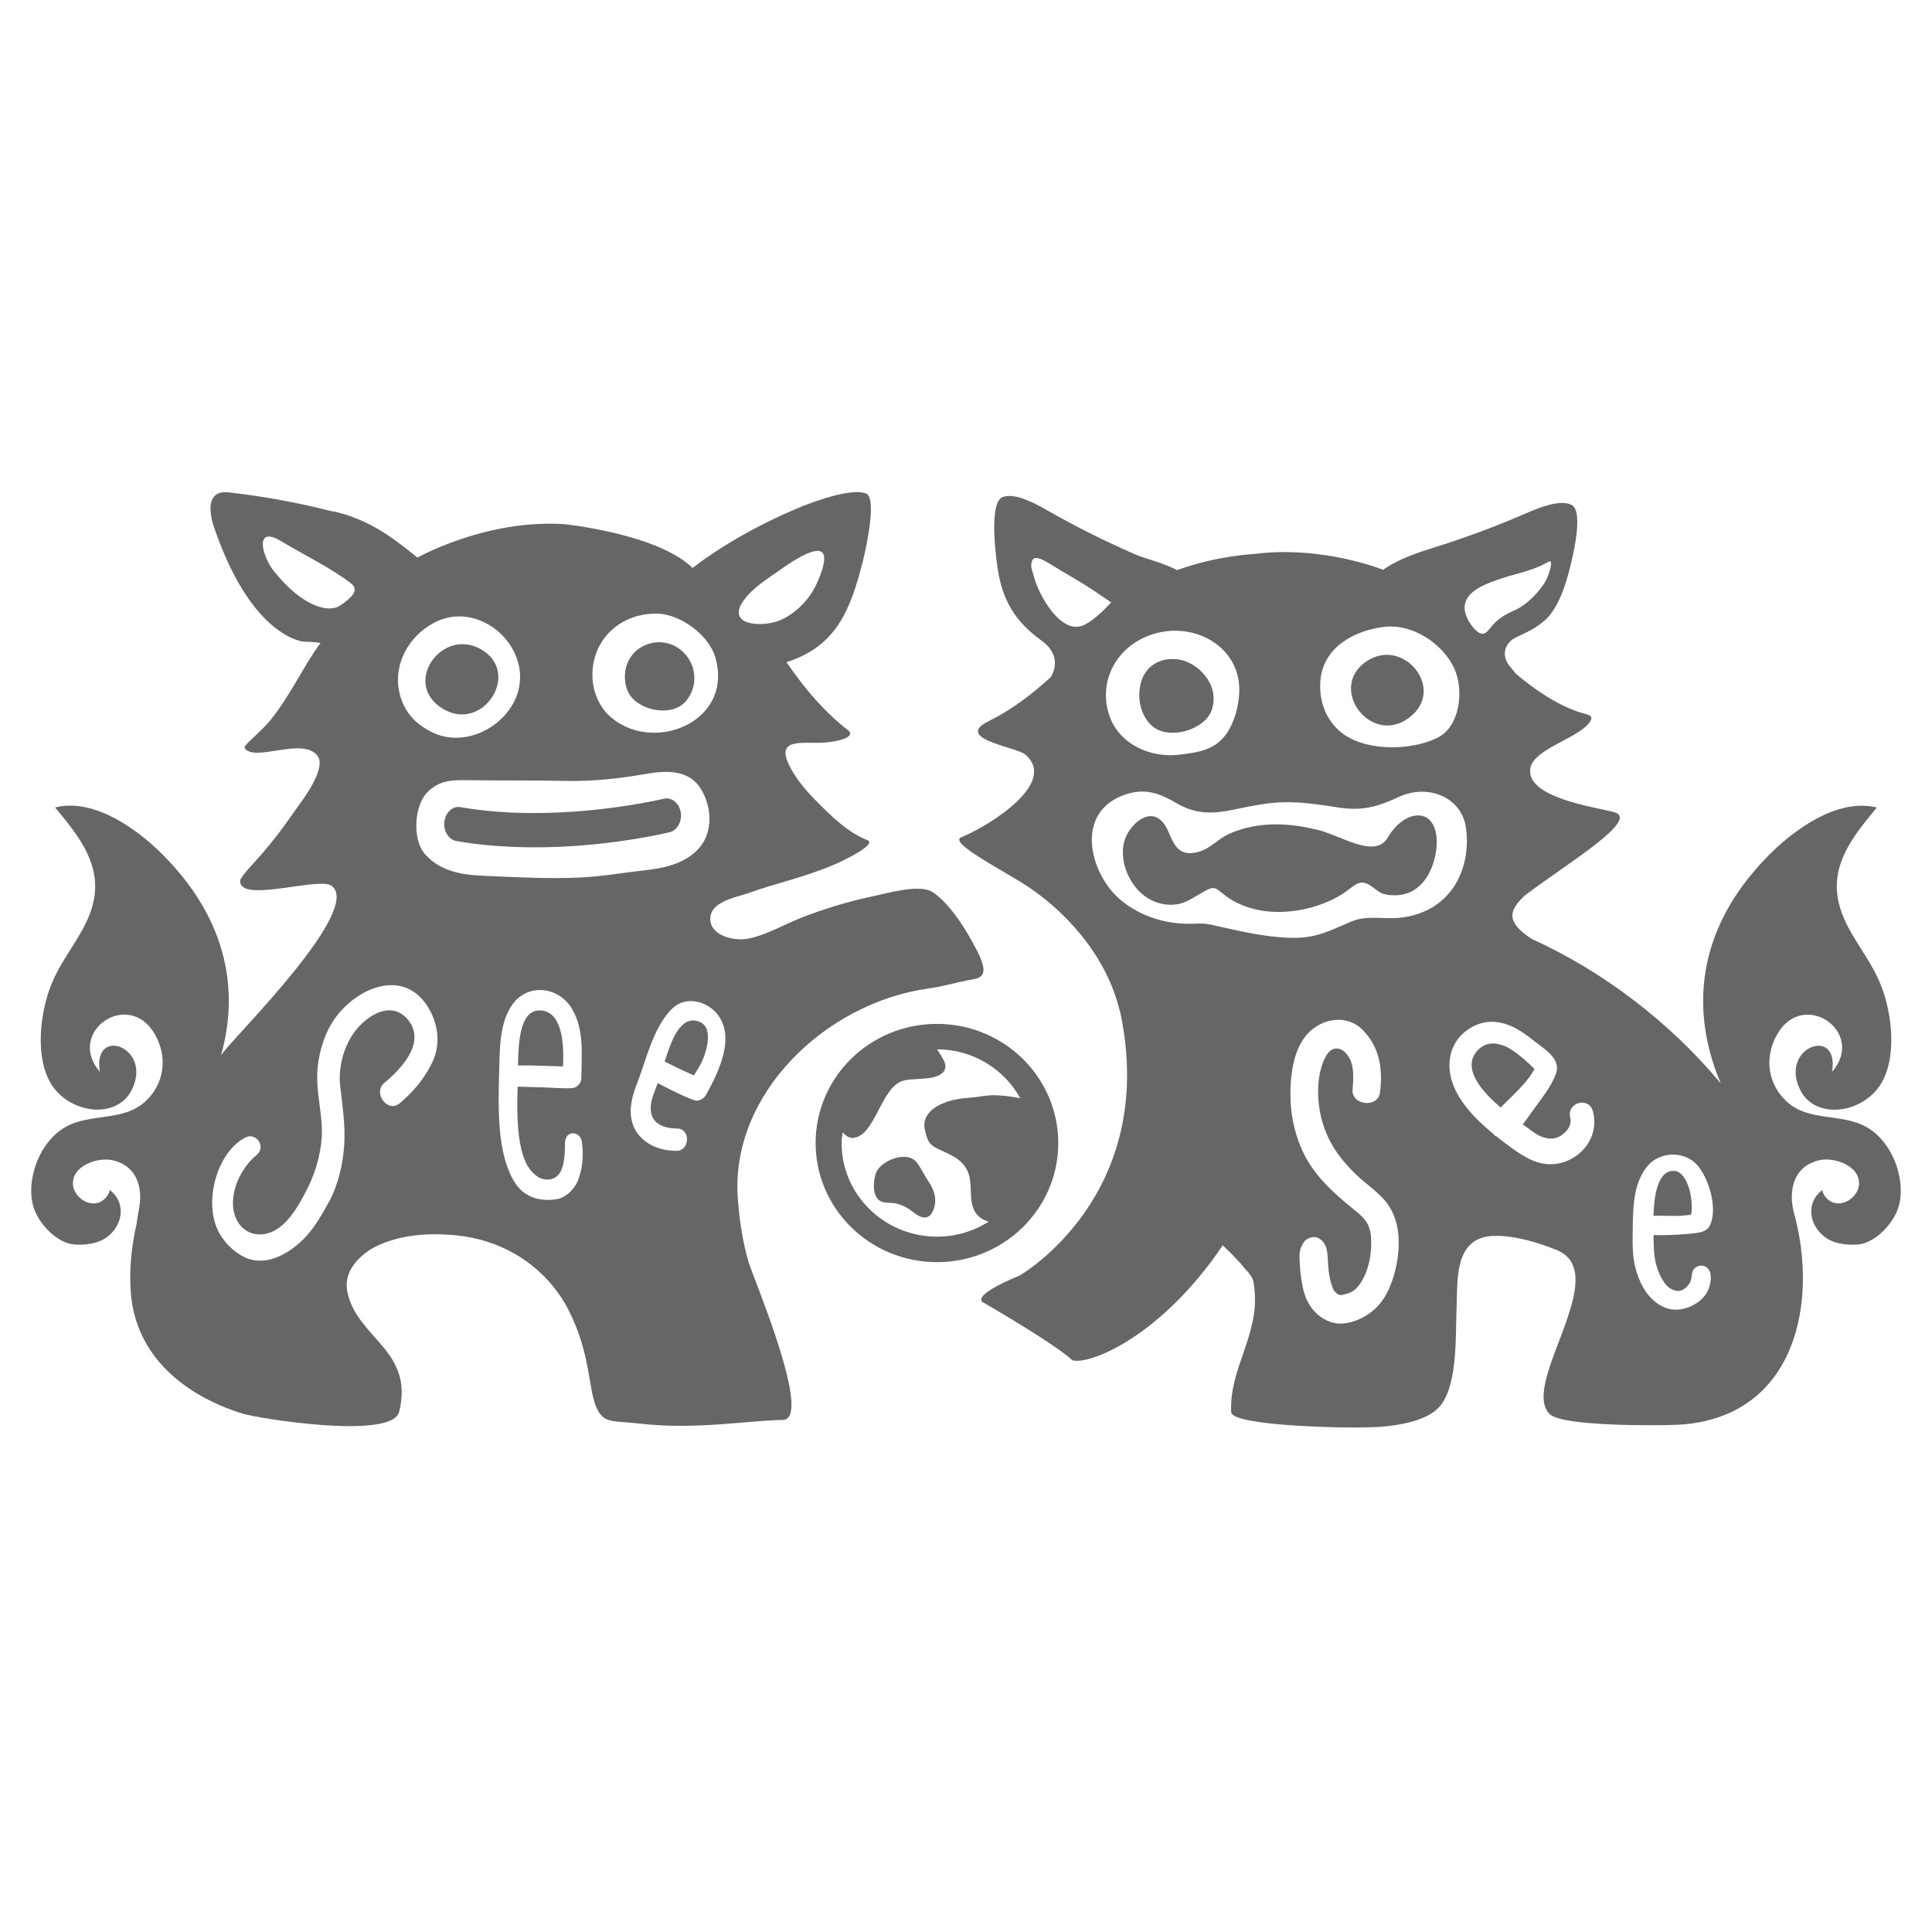
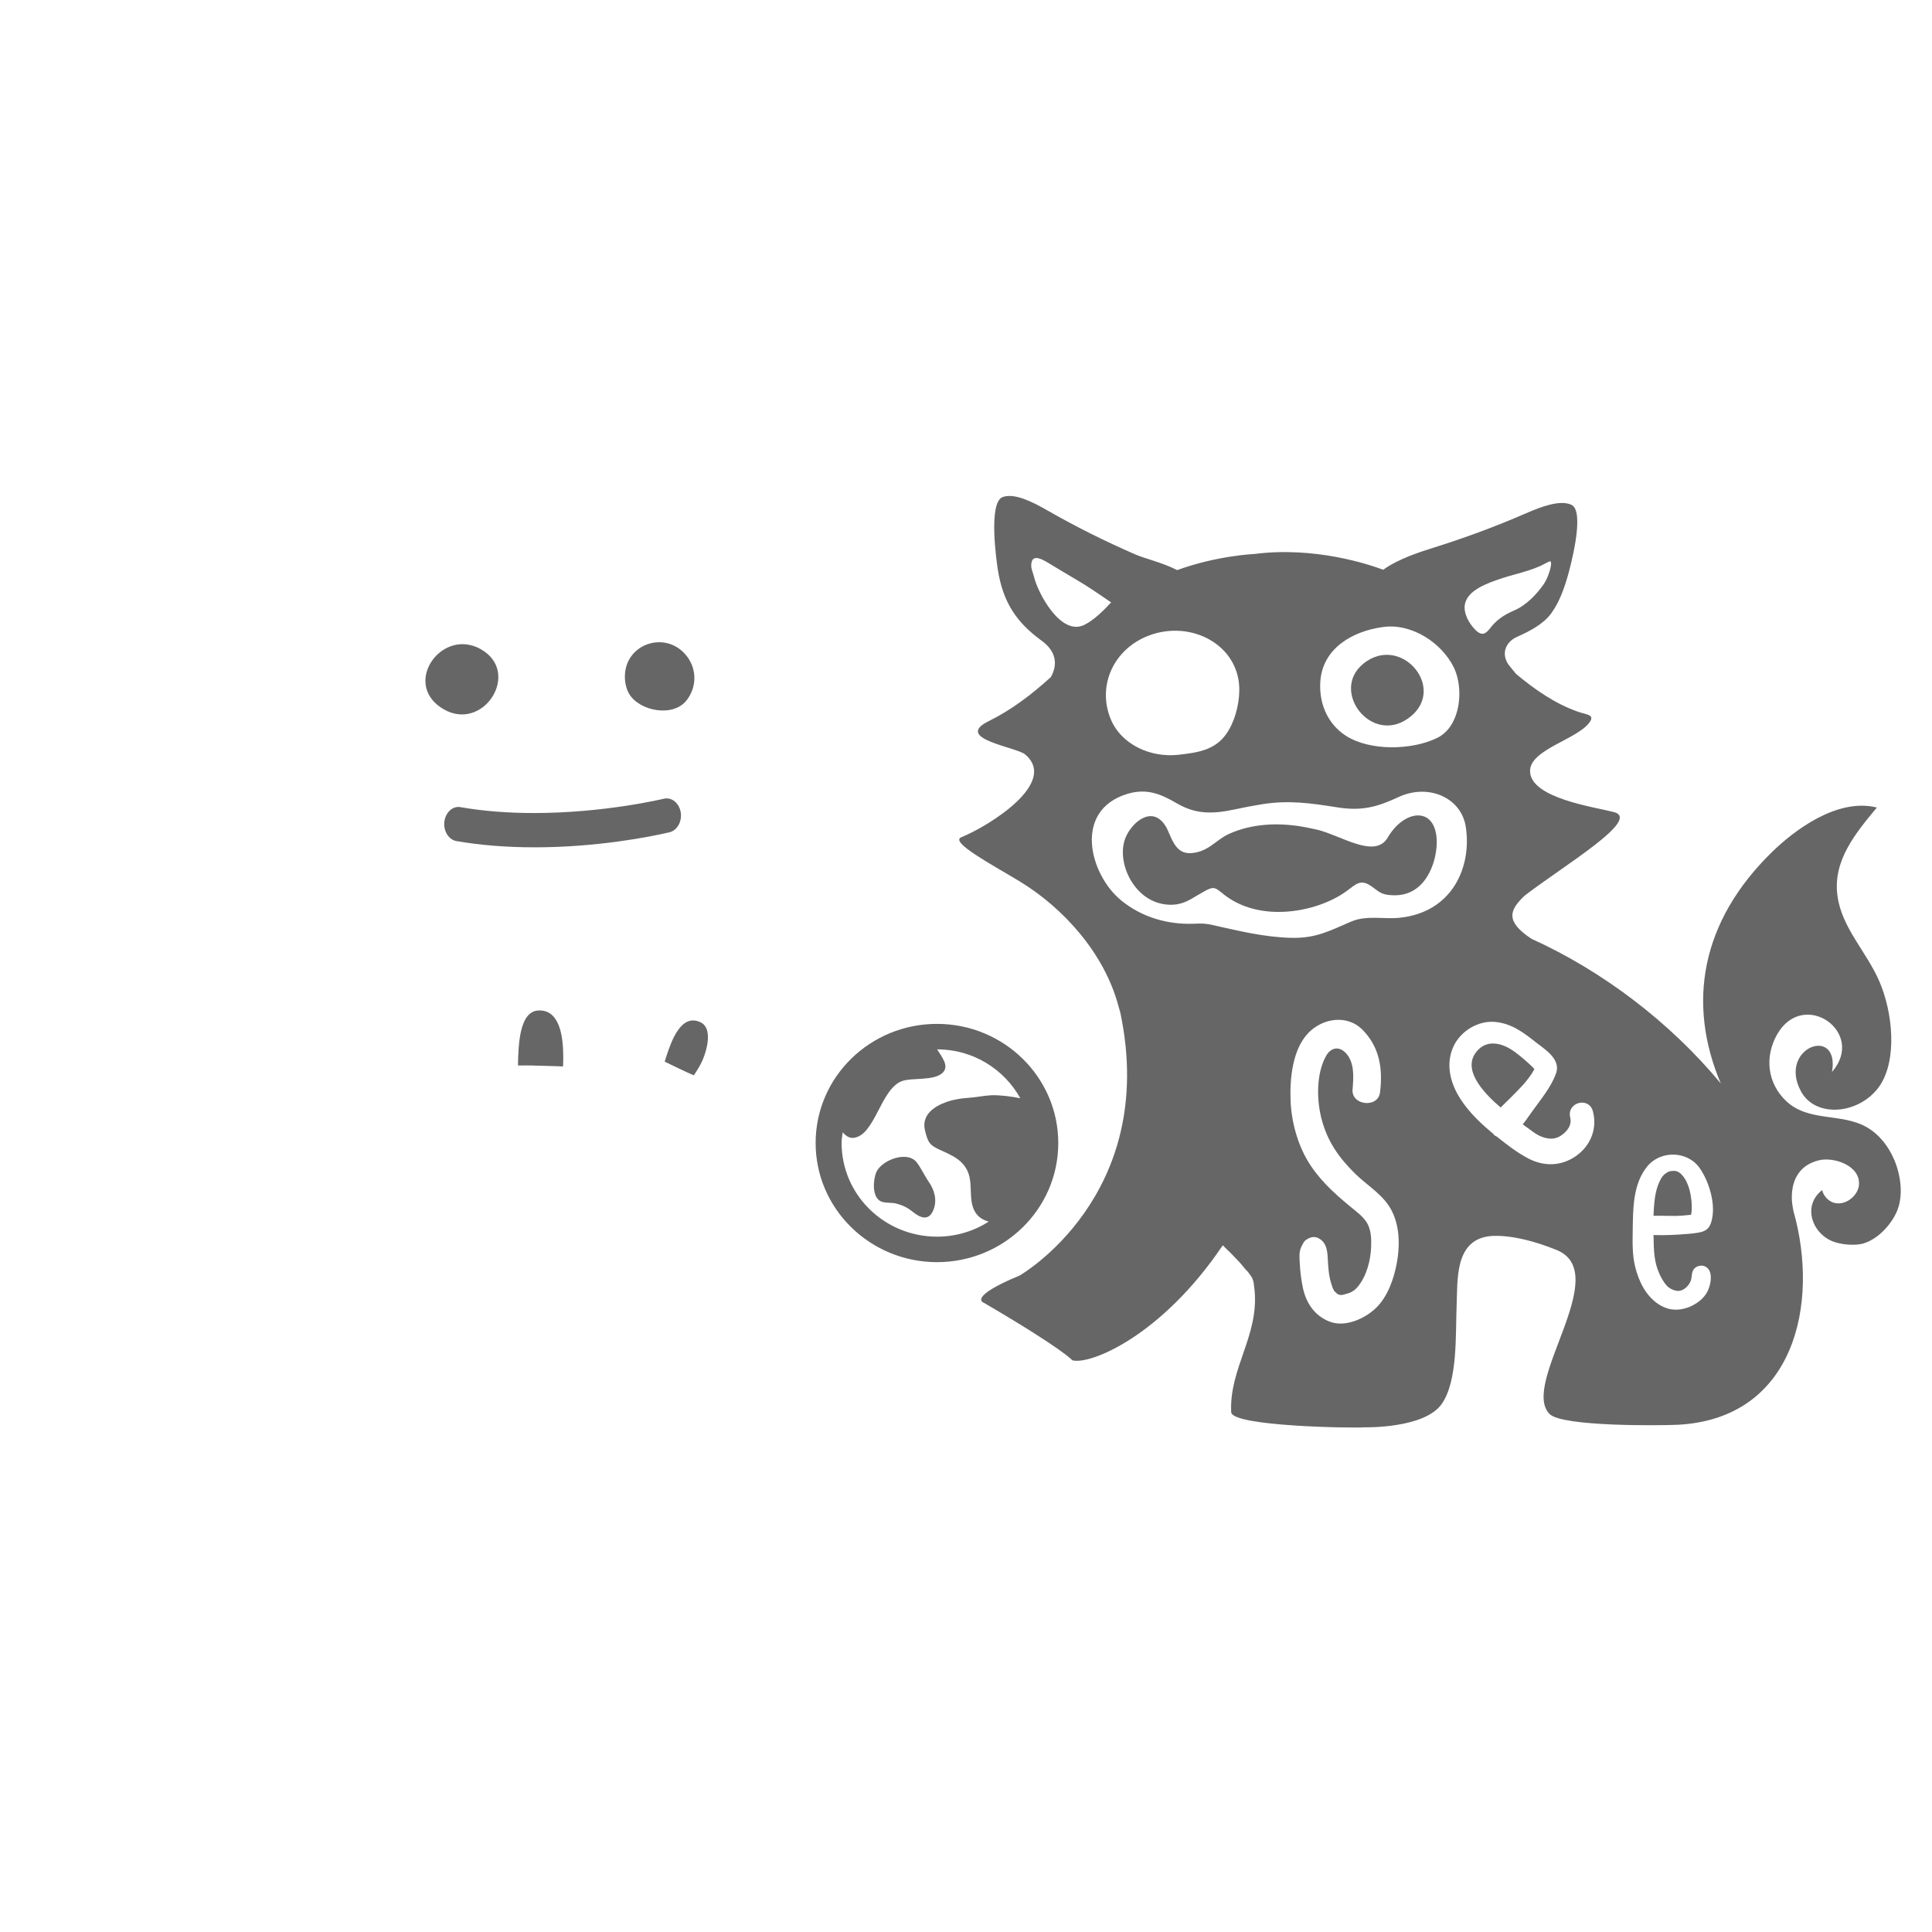
<svg xmlns="http://www.w3.org/2000/svg" version="1.1" id="レイヤー_1" x="0px" y="0px" width="56.693px" height="56.693px" viewBox="0 0 56.693 56.693" enable-background="new 0 0 56.693 56.693" xml:space="preserve">
  <path fill="#009597" d="M1289.414,72.331c-1.194,0-2.362,0.002-3.528-0.001c-0.534-0.001-0.893-0.4-0.796-0.919  c0.029-0.152,0.159-0.283,0.229-0.432c0.045-0.095,0.108-0.209,0.09-0.299c-0.534-2.401-1.077-4.802-1.619-7.2  c-0.336-1.493-0.674-2.987-1.008-4.481c-0.162-0.729,0.259-1.431,0.938-1.574c0.735-0.154,1.381,0.271,1.552,1.033  c0.261,1.157,0.519,2.316,0.827,3.474c0.014-0.311,0.031-0.619,0.04-0.931c0.057-2.313,0.108-4.63,0.165-6.942  c0.017-0.649,0.064-1.291,0.438-1.857c0.669-1.017,1.562-1.593,2.826-1.635c1.43-0.047,2.465,0.578,3.199,1.72  c0.612,0.952,1.361,1.786,2.067,2.658c1.638,2.021,3.296,4.026,4.938,6.043c0.12,0.146,0.237,0.2,0.424,0.2  c4.744-0.006,9.488-0.002,14.231-0.006c0.397,0,0.757,0.073,1.015,0.397c0.285,0.359,0.347,0.764,0.146,1.18  c-0.199,0.414-0.545,0.621-1.011,0.621c-1.563-0.002-3.124-0.002-4.687-0.002h-0.322v18.361h-6.541V63.377h-0.319  c-1.545,0-3.09,0.002-4.635,0c-0.834,0-1.312-0.593-1.146-1.412c0.014-0.063,0.012-0.154-0.025-0.198  c-1.042-1.282-2.09-2.56-3.17-3.879v9.354c0.895,0.104,1.784,0.206,2.675,0.307c1.091,0.123,2.184,0.231,3.272,0.369  c0.688,0.086,1.096,0.602,1.121,1.299c0.073,1.951,0.161,3.903,0.24,5.855c0.03,0.729,0.062,1.458,0.071,2.188  c0.011,0.761-0.528,1.314-1.251,1.316c-0.724,0.002-1.249-0.551-1.281-1.303c-0.072-1.751-0.162-3.501-0.24-5.252  c-0.012-0.274-0.002-0.549-0.002-0.838c-0.866-0.048-1.682-0.089-2.479-0.132c0.035,0.219,0.101,0.406,0.091,0.591  c-0.021,0.391-0.376,0.688-0.792,0.688c-1.276,0.003-2.553,0.001-3.829,0.001h-0.297c-0.007,0.082-0.02,0.154-0.02,0.226  c-0.001,1,0.004,1.998-0.005,2.998c-0.003,0.172,0.051,0.247,0.211,0.306c1.387,0.498,2.77,1.006,4.152,1.509  c0.332,0.121,0.523,0.35,0.553,0.706c0.045,0.562-0.527,0.997-1.097,0.774c-0.772-0.302-1.558-0.569-2.336-0.854  c-0.479-0.174-0.956-0.348-1.479-0.538v0.84c0,0.193,0.004,0.388,0,0.58c-0.011,0.482-0.346,0.838-0.79,0.84  c-0.442,0.005-0.787-0.352-0.796-0.832c-0.007-0.37,0-0.738,0-1.108v-0.283c-0.621,0.248-1.202,0.48-1.783,0.713  c-0.521,0.208-1.04,0.42-1.563,0.623c-0.49,0.192-0.93,0.021-1.101-0.423c-0.166-0.429,0.039-0.846,0.521-1.041  c1.235-0.498,2.469-0.996,3.708-1.483c0.17-0.065,0.223-0.147,0.222-0.325c-0.01-0.99-0.004-1.981-0.006-2.974  C1289.425,72.508,1289.419,72.435,1289.414,72.331" />
  <path fill="#009597" d="M1323.568,72.331c0,1.133,0.004,2.226-0.005,3.315c0,0.167,0.105,0.183,0.213,0.226  c1.242,0.498,2.484,0.999,3.729,1.493c0.286,0.114,0.488,0.297,0.545,0.604c0.119,0.646-0.465,1.117-1.095,0.875  c-0.757-0.293-1.509-0.604-2.263-0.904c-0.362-0.146-0.728-0.287-1.126-0.445c0,0.505,0.007,0.972-0.002,1.44  c-0.007,0.401-0.271,0.698-0.664,0.764c-0.379,0.061-0.731-0.137-0.854-0.501c-0.042-0.123-0.049-0.262-0.051-0.396  c-0.005-0.435-0.003-0.868-0.003-1.342c-0.283,0.102-0.54,0.188-0.795,0.281c-1.016,0.37-2.027,0.747-3.045,1.107  c-0.598,0.212-1.139-0.2-1.078-0.813c0.034-0.343,0.239-0.555,0.562-0.672c1.368-0.497,2.733-1.003,4.104-1.494  c0.185-0.066,0.262-0.141,0.259-0.35c-0.014-0.976-0.007-1.948-0.007-2.922c0-0.082-0.007-0.164-0.012-0.269h-0.29h-3.627  c-0.88,0-1.184-0.414-0.9-1.279c-0.819,0.043-1.628,0.084-2.461,0.127c-0.018,0.229-0.039,0.451-0.051,0.675  c-0.085,1.858-0.166,3.719-0.254,5.578c-0.032,0.659-0.627,1.168-1.321,1.145c-0.651-0.021-1.211-0.572-1.19-1.223  c0.053-1.692,0.125-3.386,0.19-5.077c0.037-1.005,0.08-2.011,0.107-3.018c0.022-0.791,0.5-1.282,1.289-1.361  c1.125-0.113,2.248-0.255,3.372-0.385c0.807-0.09,1.613-0.178,2.431-0.27v-7.895c-0.375,0.409-0.72,0.78-1.058,1.155  c-0.546,0.606-1.163,0.713-1.868,0.315c-1.723-0.972-3.445-1.94-5.167-2.915c-0.55-0.312-0.792-0.816-0.709-1.435  c0.068-0.508,0.485-0.957,1.025-1.086c0.367-0.088,0.711-0.019,1.04,0.168c1.354,0.77,2.714,1.533,4.07,2.299  c0.072,0.041,0.146,0.078,0.234,0.129c0.543-0.598,1.068-1.207,1.63-1.782c0.492-0.503,0.819-1.013,0.897-1.775  c0.121-1.191,0.712-2.227,1.63-3.029c0.62-0.542,1.332-0.826,2.18-0.825c0.771,0.001,1.48,0.125,2.11,0.59  c0.962,0.711,1.401,1.655,1.404,2.854c0.006,1.701,0.068,3.404,0.111,5.106c0.024,0.954,0.057,1.909,0.121,2.868  c0.174-0.764,0.347-1.525,0.52-2.29c0.101-0.44,0.195-0.882,0.301-1.321c0.169-0.701,0.83-1.105,1.537-0.949  c0.646,0.146,1.08,0.803,0.933,1.479c-0.399,1.848-0.818,3.69-1.232,5.536c-0.468,2.09-0.939,4.179-1.402,6.271  c-0.017,0.075,0.021,0.191,0.077,0.248c0.268,0.279,0.342,0.565,0.208,0.894c-0.127,0.305-0.396,0.478-0.758,0.478  c-1.083,0.003-2.166,0.001-3.248,0.001L1323.568,72.331L1323.568,72.331z" />
  <path fill="#009597" d="M1322.302,42.541c1.933-0.004,3.521,1.567,3.524,3.482c0.004,1.977-1.563,3.588-3.521,3.566  c-2.197-0.022-3.484-1.805-3.526-3.438C1318.729,44.235,1320.289,42.528,1322.302,42.541" />
  <path fill="#009597" d="M1294.214,46.059c0.042,1.734-1.348,3.518-3.525,3.529c-1.961,0.012-3.509-1.581-3.507-3.549  c0.001-1.937,1.562-3.495,3.5-3.5C1292.649,42.536,1294.214,44.096,1294.214,46.059" />
  <g display="none">
    <path display="inline" fill="#FFFFFF" d="M10.047,38.291c-1.278,0-2.529,0.003-3.778-0.002c-0.572-0.001-0.956-0.431-0.854-0.982   c0.031-0.162,0.17-0.306,0.246-0.464c0.048-0.102,0.117-0.224,0.096-0.32c-0.571-2.57-1.152-5.141-1.733-7.71   c-0.36-1.601-0.723-3.199-1.08-4.8c-0.173-0.78,0.277-1.532,1.004-1.688c0.787-0.166,1.479,0.291,1.662,1.107   c0.278,1.237,0.555,2.479,0.886,3.72c0.014-0.333,0.033-0.664,0.042-0.995c0.061-2.48,0.116-4.961,0.177-7.439   c0.018-0.693,0.069-1.382,0.468-1.987c0.716-1.089,1.672-1.706,3.026-1.751c1.531-0.05,2.641,0.619,3.429,1.842   c0.655,1.021,1.458,1.913,2.214,2.847c1.754,2.167,3.529,4.313,5.29,6.474c0.129,0.156,0.254,0.215,0.452,0.215   c5.082-0.006,10.164-0.002,15.244-0.008c0.427,0,0.812,0.082,1.086,0.428c0.307,0.385,0.371,0.816,0.156,1.263   c-0.213,0.443-0.583,0.665-1.082,0.665c-1.673,0-3.347,0-5.019,0h-0.348v19.665h-7.005V28.702h-0.342c-1.654,0-3.309,0-4.964,0   c-0.894-0.002-1.404-0.636-1.228-1.514c0.015-0.067,0.013-0.166-0.027-0.213c-1.116-1.373-2.238-2.74-3.396-4.154v10.018   c0.958,0.11,1.912,0.222,2.865,0.328c1.168,0.131,2.338,0.248,3.506,0.396c0.736,0.093,1.172,0.643,1.201,1.39   c0.079,2.092,0.172,4.182,0.257,6.272c0.032,0.78,0.066,1.562,0.076,2.344c0.012,0.812-0.566,1.407-1.34,1.409   c-0.774,0.002-1.337-0.59-1.372-1.396c-0.078-1.875-0.174-3.75-0.257-5.625c-0.014-0.294-0.002-0.589-0.002-0.897   c-0.929-0.049-1.802-0.095-2.656-0.139c0.039,0.231,0.107,0.434,0.097,0.63c-0.022,0.419-0.402,0.736-0.848,0.737   c-1.367,0.005-2.734,0.002-4.101,0.002H11.78c-0.008,0.088-0.021,0.165-0.021,0.241c-0.001,1.069,0.005,2.14-0.005,3.211   c-0.003,0.184,0.055,0.264,0.227,0.326c1.484,0.533,2.965,1.077,4.447,1.616c0.354,0.13,0.562,0.373,0.592,0.756   c0.048,0.601-0.564,1.067-1.174,0.831c-0.828-0.322-1.667-0.611-2.502-0.914c-0.513-0.188-1.024-0.373-1.585-0.578v0.902   c0,0.206,0.005,0.412,0,0.618c-0.012,0.519-0.37,0.897-0.846,0.901c-0.475,0.002-0.843-0.378-0.853-0.894   c-0.007-0.396,0-0.79,0-1.188v-0.304c-0.665,0.266-1.288,0.516-1.91,0.764c-0.559,0.223-1.114,0.451-1.674,0.667   c-0.525,0.206-0.995,0.021-1.179-0.452c-0.178-0.46,0.042-0.905,0.559-1.114c1.323-0.533,2.644-1.067,3.971-1.589   c0.182-0.071,0.239-0.159,0.237-0.352c-0.01-1.06-0.004-2.121-0.006-3.182C10.059,38.482,10.052,38.402,10.047,38.291" />
    <path display="inline" fill="#FFFFFF" d="M46.628,38.291c0,1.212,0.004,2.381-0.004,3.551c-0.002,0.18,0.112,0.195,0.228,0.241   c1.331,0.533,2.662,1.07,3.995,1.601c0.307,0.122,0.522,0.316,0.584,0.646c0.128,0.693-0.498,1.196-1.174,0.938   c-0.811-0.313-1.614-0.646-2.423-0.969c-0.389-0.154-0.777-0.308-1.206-0.478c0,0.542,0.007,1.042-0.002,1.543   c-0.008,0.432-0.291,0.75-0.712,0.818c-0.405,0.064-0.783-0.146-0.914-0.537c-0.045-0.132-0.052-0.28-0.054-0.423   c-0.006-0.467-0.004-0.934-0.004-1.438c-0.303,0.108-0.578,0.202-0.852,0.302c-1.088,0.396-2.172,0.801-3.262,1.188   c-0.639,0.226-1.219-0.216-1.154-0.871c0.036-0.367,0.257-0.595,0.602-0.72c1.466-0.532,2.928-1.074,4.396-1.602   c0.197-0.07,0.28-0.149,0.277-0.374c-0.015-1.043-0.008-2.087-0.008-3.131c0-0.087-0.007-0.175-0.013-0.285h-0.312h-3.884   c-0.942,0-1.268-0.441-0.965-1.372c-0.879,0.047-1.743,0.093-2.637,0.14c-0.019,0.243-0.042,0.482-0.055,0.721   c-0.091,1.992-0.178,3.981-0.271,5.973c-0.035,0.71-0.673,1.251-1.415,1.229c-0.698-0.022-1.298-0.614-1.275-1.311   c0.056-1.812,0.134-3.624,0.204-5.438c0.04-1.077,0.086-2.155,0.116-3.23c0.022-0.847,0.534-1.375,1.381-1.46   c1.204-0.121,2.407-0.272,3.611-0.41c0.862-0.099,1.728-0.191,2.603-0.29v-8.454c-0.402,0.438-0.771,0.836-1.132,1.237   c-0.585,0.65-1.246,0.764-2.001,0.338c-1.845-1.04-3.691-2.078-5.534-3.122c-0.589-0.333-0.849-0.875-0.76-1.535   c0.072-0.543,0.521-1.023,1.099-1.162c0.395-0.095,0.762-0.021,1.114,0.18c1.45,0.823,2.906,1.642,4.358,2.461   c0.078,0.044,0.158,0.086,0.253,0.139c0.58-0.641,1.145-1.293,1.744-1.908c0.527-0.538,0.878-1.085,0.962-1.902   c0.131-1.276,0.764-2.384,1.745-3.245c0.664-0.58,1.428-0.885,2.335-0.884c0.826,0.001,1.586,0.134,2.262,0.632   c1.028,0.762,1.5,1.773,1.504,3.059c0.006,1.822,0.074,3.646,0.12,5.47c0.025,1.021,0.06,2.045,0.13,3.071   c0.185-0.815,0.37-1.635,0.555-2.452c0.108-0.472,0.21-0.944,0.322-1.414c0.182-0.751,0.89-1.187,1.646-1.018   c0.691,0.155,1.157,0.858,0.999,1.583c-0.429,1.98-0.878,3.952-1.32,5.93c-0.501,2.238-1.007,4.477-1.502,6.718   c-0.019,0.079,0.022,0.204,0.083,0.264c0.285,0.3,0.365,0.606,0.223,0.957c-0.136,0.326-0.423,0.511-0.813,0.511   c-1.159,0.003-2.319,0.002-3.479,0.002h-0.316V38.291z" />
    <path display="inline" fill="#FFFFFF" d="M45.271,6.384c2.067-0.004,3.771,1.68,3.773,3.73c0.004,2.117-1.674,3.842-3.771,3.82   c-2.354-0.025-3.733-1.934-3.778-3.683C41.444,8.198,43.115,6.37,45.271,6.384" />
    <path display="inline" fill="#FFFFFF" d="M15.188,10.153c0.045,1.856-1.443,3.767-3.776,3.78c-2.1,0.013-3.758-1.694-3.756-3.802   c0.001-2.072,1.671-3.743,3.749-3.749C13.512,6.378,15.188,8.049,15.188,10.153" />
  </g>
  <g display="none">
    <path display="inline" fill="#FFFFFF" d="M8.425,44.78c-2.787,0-5.049,2.258-5.049,5.047v0.184c0,0.88,0.711,1.592,1.591,1.592   h6.915c0.878,0,1.592-0.712,1.592-1.592v-0.184C13.473,47.038,11.212,44.78,8.425,44.78" />
    <rect x="16.372" y="47.988" display="inline" fill="#FFFFFF" width="36.754" height="3.573" />
    <path display="inline" fill="#FFFFFF" d="M34.069,32.668l-8.345-8.412v8.412l-8.343-8.412v22.837h26.246V33.9l-9.56-9.644   L34.069,32.668L34.069,32.668z M24.481,41.526h-3.073v-3.073h3.073V41.526z M32.039,41.526h-3.067v-3.073h3.067V41.526z    M36.53,38.453h3.072v3.073H36.53V38.453z" />
    <path display="inline" fill="#FFFFFF" d="M47.428,19.336c0.021,0.077,0.049,0.153,0.086,0.228c0.343,0.686,1.176,0.964,1.861,0.622   c0.687-0.343,0.964-1.177,0.621-1.862c-0.075-0.151-0.178-0.278-0.295-0.388c0.112-0.27,0.176-0.564,0.176-0.873   c0-0.456-0.138-0.878-0.366-1.235c0.226-0.438,0.366-0.927,0.366-1.453c0-1.758-1.426-3.182-3.183-3.182   c-0.133,0-0.259,0.022-0.387,0.039c0.056-0.231,0.095-0.468,0.095-0.716c0-1.668-1.353-3.021-3.021-3.021   c-0.313,0-0.611,0.063-0.897,0.151c-0.518-1.341-1.814-2.295-3.338-2.295c-1.979,0-3.581,1.604-3.581,3.581   c0,0.754,0.234,1.452,0.633,2.029c-0.137,0.354-0.219,0.735-0.219,1.137c0,1.749,1.418,3.167,3.167,3.167   c0.433,0,0.846-0.089,1.222-0.245c0.062,1.914,1.627,3.448,3.558,3.448c0.583,0,1.133-0.143,1.618-0.391   C45.896,18.784,46.599,19.278,47.428,19.336" />
    <polygon display="inline" fill="#FFFFFF" points="52.204,23.462 52.204,21.566 45.043,21.566 45.043,23.462 45.677,23.462    44.462,47.092 52.786,47.092 51.571,23.462  " />
  </g>
  <g display="none">
    <path display="inline" fill="#FFFFFF" d="M42.631,43.507c-0.479-0.005-0.938-0.199-1.274-0.545l-1.115-1.142v2.572H15.044V12.487   H40.24v18.539l3.106,3.18V10.935c0-0.857-0.695-1.554-1.556-1.554h-28.3c-0.858,0-1.554,0.696-1.554,1.554v35.013   c0,0.857,0.694,1.553,1.554,1.553h28.301c0.859,0,1.556-0.694,1.556-1.553v-1.854l-0.579-0.591   C42.722,43.507,42.669,43.506,42.631,43.507" />
    <path display="inline" fill="#FFFFFF" d="M47.481,41.186l-1.742-1.783l0.078-0.077c0.204-0.2,0.207-0.528,0.007-0.732l-13.8-14.124   c-1.506-1.537-4.302-3.327-5.652-3.327c-0.331,0-0.596,0.095-0.789,0.282c-0.196,0.194-0.3,0.464-0.303,0.803   c-0.015,1.356,1.707,4.182,3.199,5.708l13.803,14.123c0.096,0.1,0.226,0.153,0.363,0.155c0.124-0.004,0.27-0.051,0.368-0.146   l0.079-0.08l1.745,1.783c0.098,0.099,0.229,0.154,0.364,0.155h0.006c0.137,0,0.267-0.052,0.362-0.146l1.901-1.861   C47.677,41.717,47.682,41.391,47.481,41.186" />
    <rect x="18.083" y="16.49" display="inline" fill="#FFFFFF" width="19.119" height="2.071" />
    <polygon display="inline" fill="#FFFFFF" points="37.201,25.679 37.201,23.608 32.992,23.608 35.016,25.679  " />
    <path display="inline" fill="#FFFFFF" d="M18.083,23.608v2.071h7.127c-0.401-0.69-0.734-1.398-0.956-2.071H18.083L18.083,23.608z" />
    <polygon display="inline" fill="#FFFFFF" points="18.083,30.727 18.083,32.798 31.424,32.798 29.398,30.727  " />
    <polygon display="inline" fill="#FFFFFF" points="18.083,39.917 37.201,39.917 37.201,38.711 36.355,37.846 18.083,37.846  " />
  </g>
  <g display="none">
    <path display="inline" fill="#727171" d="M45.268,32.545c0.266-0.272,0.566-0.563,0.748-0.916   c-0.043-0.045-0.084-0.094-0.129-0.137c-0.165-0.154-0.336-0.301-0.519-0.434c-0.314-0.228-0.759-0.371-1.078-0.043   c-0.568,0.584,0.161,1.36,0.687,1.821C45.072,32.739,45.172,32.643,45.268,32.545" />
    <path display="inline" fill="#727171" d="M54.22,32.874c-0.179-0.942-0.408-1.84-0.663-2.76c-0.075-0.271-0.537-2.367-1.188-1.637   c-0.408,0.459-0.628,1.262-0.814,1.854c-0.12,0.375-0.191,0.762-0.237,1.15c-1.347-1.324-3.589-3.117-5.391-3.951   c-0.811-0.545-0.688-0.896-0.211-1.356c1.208-0.951,3.598-2.4,2.745-2.629c-0.597-0.159-2.586-0.437-2.58-1.298   c0.005-0.669,1.442-0.987,1.822-1.517c0.186-0.257-0.077-0.243-0.354-0.345c-0.69-0.252-1.309-0.684-1.896-1.188   c-0.07-0.088-0.139-0.174-0.191-0.24c-0.278-0.338-0.168-0.751,0.226-0.929c0.378-0.171,0.806-0.398,1.048-0.736   c0.244-0.346,0.385-0.752,0.501-1.151c0.073-0.258,0.555-2.054,0.124-2.264c-0.347-0.168-0.931,0.057-1.423,0.275   c-0.928,0.414-1.879,0.771-2.849,1.082c-0.391,0.125-1.059,0.344-1.521,0.686c-0.453-0.174-2.108-0.738-3.959-0.497   c0,0-1.142,0.05-2.375,0.508c-0.465-0.243-0.992-0.361-1.293-0.495c-0.924-0.413-1.823-0.87-2.692-1.38   c-0.461-0.271-1.016-0.557-1.38-0.427c-0.456,0.162-0.191,2.034-0.149,2.297c0.155,0.995,0.554,1.637,1.35,2.227   c0.43,0.319,0.509,0.731,0.28,1.142c-0.589,0.548-1.219,1.036-1.917,1.389c-1.09,0.552,0.854,0.813,1.124,1.046   c1.041,0.891-1.121,2.255-1.966,2.607c-0.359,0.151,0.931,0.85,1.797,1.388c1.349,0.838,2.597,2.259,3.03,3.89   c0.021,0.082,0.047,0.168,0.071,0.258c1.174,5.748-3.102,8.256-3.102,8.256c-1.621,0.687-1.106,0.854-1.106,0.854   c2.443,1.459,2.726,1.811,2.726,1.811c0.534,0.162,2.742-0.75,4.628-3.615c0.164,0.16,0.333,0.332,0.507,0.521   c0.07,0.072,0.155,0.199,0.271,0.32c0.149,0.203,0.167,0.221,0.2,0.562c0.142,1.443-0.779,2.457-0.719,3.844   c0.021,0.457,3.843,0.509,4.078,0.48c0,0,1.862,0.053,2.398-0.74c0.496-0.733,0.42-2.188,0.454-3.115   c0.029-0.811-0.044-1.989,0.957-2.153c0,0,0.712-0.152,2.112,0.426c1.777,0.732-1.136,4.223-0.208,5.166   c0.393,0.397,3.411,0.361,3.947,0.332c1.52-0.082,2.517-0.705,3.242-2.135c0.121-0.238,0.218-0.521,0.291-0.83   c0.228-0.683,0.359-1.354,0.389-1.681C54.541,36.098,54.541,34.571,54.22,32.874 M44.992,16.194   c0.275-0.096,0.562-0.16,0.837-0.253c0.125-0.041,0.248-0.088,0.366-0.143c0.045-0.019,0.282-0.151,0.303-0.147   c0.098,0.016-0.051,0.506-0.188,0.71c-0.229,0.337-0.55,0.679-0.927,0.842c-0.263,0.114-0.521,0.279-0.702,0.524   c-0.155,0.206-0.271,0.293-0.476,0.087c-0.192-0.194-0.369-0.512-0.329-0.788C43.943,16.552,44.593,16.334,44.992,16.194    M41.37,17.718c0.889-0.119,1.794,0.512,2.158,1.26c0.221,0.448,0.248,1.15,0.012,1.67c-0.113,0.246-0.285,0.45-0.523,0.567   c-0.792,0.388-2.063,0.408-2.801-0.074c-0.596-0.392-0.841-1.079-0.778-1.758C39.527,18.387,40.42,17.847,41.37,17.718    M34.156,17.99c1.321-0.516,2.812,0.314,2.784,1.743c-0.008,0.448-0.144,0.981-0.404,1.356c-0.351,0.501-0.863,0.578-1.451,0.648   c-0.87,0.103-1.773-0.319-2.099-1.121C32.562,19.568,33.07,18.413,34.156,17.99 M30.625,16.129   c-0.023-0.103-0.082-0.23-0.083-0.337c-0.002-0.406,0.325-0.213,0.54-0.081c0.267,0.164,0.547,0.342,0.816,0.5   c0.371,0.217,0.752,0.491,1.099,0.734c-0.218,0.242-0.521,0.557-0.824,0.708C31.449,18.014,30.746,16.651,30.625,16.129    M41.783,37.729c-0.091,0.502-0.281,1.069-0.649,1.426c-0.343,0.332-0.945,0.607-1.414,0.42c-0.456-0.18-0.725-0.576-0.824-1.07   c-0.05-0.244-0.082-0.494-0.095-0.744c-0.008-0.182-0.031-0.375,0.051-0.541c0.025-0.057,0.061-0.131,0.104-0.182   c0.01-0.012,0.021-0.022,0.032-0.031c0.117-0.086,0.253-0.129,0.387-0.059c0.258,0.139,0.275,0.416,0.29,0.686   c0.007,0.119,0.013,0.24,0.026,0.357c0.015,0.119,0.032,0.242,0.079,0.393c0.046,0.146,0.048,0.171,0.127,0.275   c-0.057-0.074,0.099,0.074,0.019,0.023c0.009,0.006,0.12,0.051,0.049,0.032c0.079,0.021,0.091,0.035,0.178,0.013   c0.204-0.054,0.317-0.095,0.449-0.259c0.268-0.331,0.395-0.829,0.404-1.258c0.006-0.244,0.003-0.422-0.078-0.641   c-0.082-0.219-0.277-0.381-0.449-0.521c-0.479-0.397-0.953-0.817-1.31-1.35c-0.396-0.592-0.612-1.355-0.641-2.076   c-0.027-0.682,0.055-1.594,0.528-2.113c0.435-0.477,1.203-0.618,1.688-0.114c0.522,0.545,0.625,1.229,0.533,1.969   c-0.062,0.5-0.883,0.41-0.844-0.092c0.031-0.39,0.072-0.854-0.217-1.158c-0.204-0.215-0.456-0.162-0.6,0.104   c-0.31,0.572-0.291,1.412-0.126,2.025c0.187,0.688,0.533,1.184,1.02,1.674c0.396,0.4,0.913,0.685,1.155,1.229   C41.874,36.635,41.878,37.206,41.783,37.729 M41.873,26.866c-0.491,0.055-1.016-0.084-1.48,0.117   c-0.669,0.291-1.083,0.537-1.858,0.518c-0.834-0.022-1.62-0.223-2.416-0.403c-0.235-0.054-0.319-0.052-0.571-0.041   c-0.823,0.034-1.616-0.214-2.236-0.733c-0.977-0.819-1.484-2.83,0.188-3.351c0.621-0.193,1.065,0.026,1.531,0.302   c0.586,0.347,1.104,0.333,1.793,0.181c0.268-0.059,0.537-0.113,0.81-0.157c0.841-0.139,1.517-0.032,2.334,0.099   c0.758,0.12,1.22-0.019,1.87-0.327c0.91-0.432,1.926,0.008,2.067,0.93C44.097,25.242,43.513,26.69,41.873,26.866 M47.188,34.434   c-0.445,0.264-0.938,0.241-1.383-0.004c-0.333-0.185-0.651-0.433-0.952-0.683c-0.009-0.006-0.019-0.004-0.026-0.01   c-0.039-0.021-0.065-0.051-0.089-0.084c-0.023-0.021-0.05-0.039-0.072-0.06c-0.395-0.336-0.786-0.739-1.032-1.213   c-0.237-0.457-0.328-0.985-0.102-1.475c0.226-0.488,0.767-0.809,1.278-0.762c0.517,0.049,0.881,0.346,1.278,0.662   c0.28,0.225,0.747,0.524,0.586,0.969c-0.151,0.42-0.464,0.809-0.717,1.164c-0.085,0.119-0.188,0.278-0.302,0.432   c0.015,0.01,0.028,0.021,0.043,0.031c0.181,0.125,0.355,0.291,0.563,0.363c0.223,0.077,0.419,0.077,0.614-0.078   c0.166-0.133,0.291-0.306,0.235-0.537c-0.112-0.476,0.571-0.666,0.698-0.193C47.973,33.557,47.693,34.133,47.188,34.434    M51.457,36.43c-0.045,0.155-0.116,0.27-0.294,0.319c-0.151,0.043-0.303,0.056-0.459,0.068c-0.331,0.026-0.683,0.045-1.024,0.031   c0.001,0.021,0.001,0.043,0.001,0.065c0.006,0.4,0.012,0.789,0.186,1.168c0.057,0.125,0.125,0.25,0.219,0.357   c0.079,0.094,0.274,0.192,0.41,0.164c0.157-0.035,0.297-0.201,0.336-0.336c0.035-0.129,0.01-0.287,0.127-0.386   c0.109-0.092,0.285-0.094,0.388,0.011c0.16,0.166,0.092,0.504,0.013,0.69c-0.092,0.215-0.284,0.385-0.508,0.494   c-0.194,0.096-0.417,0.144-0.639,0.104c-0.132-0.021-0.262-0.08-0.37-0.152c-0.406-0.268-0.617-0.74-0.724-1.17   c-0.095-0.389-0.084-0.777-0.078-1.172c0.01-0.648,0.002-1.424,0.431-1.979c0.41-0.533,1.25-0.52,1.628,0.035   C51.398,35.186,51.605,35.917,51.457,36.43" />
    <path display="inline" fill="#727171" d="M50.77,35.379c-0.042-0.129-0.09-0.256-0.172-0.362c-0.066-0.086-0.116-0.142-0.218-0.177   c-0.032-0.01-0.183-0.018-0.258,0.025c-0.101,0.055-0.164,0.121-0.22,0.223c-0.152,0.279-0.193,0.603-0.216,0.908   c-0.006,0.082-0.009,0.166-0.012,0.248c0.28-0.006,0.645,0.021,0.901-0.004c0.084-0.008,0.168-0.018,0.252-0.025   c0.009-0.034,0.016-0.069,0.02-0.104c0.008-0.076,0.008-0.229-0.007-0.355C50.828,35.629,50.809,35.502,50.77,35.379" />
    <path display="inline" fill="#727171" d="M20.494,31.186c0.11-0.33,0.206-0.869-0.125-1.029c-0.59-0.281-0.884,0.566-1.039,1.037   c-0.021,0.065-0.041,0.135-0.062,0.201c0.297,0.147,0.593,0.299,0.896,0.434C20.292,31.633,20.407,31.442,20.494,31.186" />
    <path display="inline" fill="#727171" d="M16.142,31.545c0-0.004,0-0.008,0.001-0.01c0.006-0.117,0.008-0.232,0.008-0.348   c-0.009-0.595-0.113-1.447-0.777-1.402c-0.583,0.039-0.598,1.127-0.614,1.625c-0.001,0.035,0,0.07-0.002,0.107   c0.271-0.009,0.542,0.002,0.813,0.01C15.759,31.534,15.951,31.538,16.142,31.545" />
-     <path display="inline" fill="#727171" d="M19.943,20.024c0.333-0.44,0.313-1.03-0.043-1.446c-0.639-0.745-1.834-0.325-1.856,0.674   c-0.004,0.189,0.034,0.402,0.128,0.565C18.49,20.371,19.531,20.569,19.943,20.024" />
    <path display="inline" fill="#727171" d="M12.476,20.309c1.188,0.698,2.318-1.054,1.25-1.818c-0.155-0.111-0.313-0.179-0.465-0.21   C12.185,18.059,11.285,19.609,12.476,20.309" />
    <path display="inline" fill="#727171" d="M21.516,35.717c-0.247-3.28,2.672-6.147,5.823-6.616c0.587-0.088,0.851-0.195,1.425-0.298   c0.439-0.077,0.392-0.389-0.029-1.165c-0.731-1.359-1.285-1.609-1.285-1.609c-1.377-0.15-3.73,0.678-5.512,1.43   c-0.022,0.006-0.187-0.082-0.29-0.217c0.005-0.01,0.011-0.02,0.016-0.027c-0.048-0.123-0.026-0.266,0.159-0.407   c0.016-0.013,0.034-0.023,0.052-0.037c0.393-0.286,1.101-0.644,1.827-1.042c0.303-0.177,1.313-0.627,1.508-1.092   c0.065-0.154-0.016-0.179-0.171-0.312c-0.471-0.406-0.906-0.866-1.237-1.399c-0.047-0.074-0.867-1.349-0.737-1.348   c0.503,0.004,0.796-0.025,1.219-0.14c0.28-0.075,0.703-0.218,0.689-0.377c-0.006-0.063-0.099-0.109-0.229-0.222   c-0.58-0.495-1.119-1.1-1.729-2.01c1.548-0.505,1.966-1.654,2.349-3.173c0,0,0.432-1.757,0.154-2.096c0,0-0.243-0.325-1.891,0.313   c0,0-1.907,0.729-3.5,1.991c-1.082-1.08-3.951-1.379-3.951-1.379c-2.115-0.137-3.971,0.76-4.51,1.05   c-0.368-0.305-0.548-0.438-0.548-0.438c-1.15-0.911-2.124-1.027-2.124-1.027C7.371,13.642,5.968,13.5,5.968,13.5   c-1.099-0.214-0.505,1.234-0.505,1.234c1.152,3.343,2.708,3.449,2.708,3.449c0.198,0,0.368,0.016,0.516,0.041   c-0.459,0.609-0.938,1.671-1.535,2.418c-0.291,0.363-0.744,0.731-0.793,0.838c-0.028,0.063,0.097,0.16,0.192,0.179   c0.841,0.163,1.801-0.377,2.189-0.023c0.801,0.726-2.589,3.537-2.332,4.042c-0.257,0.311,1.69-0.052,2.601,0.201   c0.328,0.091,0.483,0.41,0.515,0.648c0.042,0.368-0.057,0.714-0.422,1.087c-0.266,0.271-0.921,0.797-1.206,1.047   c-0.808,0.711-2.016,2.045-2.621,3.594c0.131-0.53,0.008-1.994-0.072-2.438c-0.144-0.795-0.36-1.504-0.706-1.813   c-0.728-0.649-1.226,1.34-1.298,1.613c-0.248,0.922-0.471,1.818-0.642,2.764c-0.308,1.699-0.295,3.229-0.093,5.302   c0.017,0.172,0.063,0.438,0.136,0.748c0.382,1.896,1.569,3.676,4.173,4.254c0.645,0.143,4.234,0.131,4.332-0.271   c0.471-1.942-1.314-2.315-1.596-3.787c-0.172-0.899,0.868-1.41,0.87-1.412c0.709-0.352,1.492-0.428,2.284-0.373   c2,0.142,3.142,1.371,3.631,2.336c0.722,1.421,0.607,2.554,0.896,3.152c0.223,0.461,0.49,0.357,1.298,0.455   c1.754,0.209,3.381-0.104,4.406-0.115c0.955-0.008-0.904-4.471-1.045-4.961C21.664,37.061,21.566,36.391,21.516,35.717    M21.695,16.883c0.274-0.391,0.729-0.68,1.104-0.95c0.226-0.162,1.076-0.787,1.313-0.558c0.191,0.189-0.131,0.904-0.215,1.075   c-0.231,0.47-0.678,0.912-1.16,1.086C22.207,17.729,21.154,17.658,21.695,16.883 M19.047,17.298   c0.71,0.018,1.586,0.682,1.781,1.383c0.576,2.077-2.021,3.08-3.308,1.788c-0.226-0.227-0.421-0.628-0.462-1.011   C16.926,18.218,17.84,17.271,19.047,17.298 M12.141,17.605c1.2-0.685,2.596,0.337,2.678,1.575c0.092,1.366-1.488,2.451-2.692,1.854   c-0.434-0.214-0.715-0.508-0.873-0.838C10.79,19.229,11.229,18.124,12.141,17.605 M9.309,17.03   c-0.318,0.229-0.794,0.04-1.089-0.148c-0.394-0.25-0.686-0.563-0.978-0.935c-0.222-0.282-0.415-0.805-0.296-0.999   c0.067-0.107,0.229-0.114,0.533,0.074c0.692,0.428,1.546,0.849,2.143,1.327C9.896,16.568,9.627,16.802,9.309,17.03 M12.135,31.387   c-0.237,0.528-0.6,0.961-1.015,1.317c-0.373,0.32-0.844-0.33-0.469-0.646c0.487-0.41,1.301-1.259,0.72-1.98   c-0.538-0.67-1.376-0.07-1.729,0.516C9.37,31.048,9.23,31.618,9.29,32.171c0.066,0.611,0.161,1.215,0.123,1.832   c-0.038,0.627-0.188,1.295-0.48,1.828c-0.305,0.558-0.545,0.996-1.033,1.389c-0.428,0.345-0.996,0.585-1.52,0.347   c-0.347-0.158-0.685-0.492-0.855-0.867c-0.444-0.973,0.021-2.516,0.875-2.924c0.303-0.144,0.631,0.303,0.313,0.567   c-0.525,0.441-0.915,1.343-0.616,2.009c0.177,0.396,0.564,0.551,0.932,0.459c0.583-0.146,0.958-0.828,1.229-1.365   c0.315-0.629,0.521-1.404,0.461-2.139c-0.047-0.57-0.177-1.142-0.12-1.716c0.058-0.584,0.248-1.174,0.585-1.625   c0.665-0.891,2.021-1.496,2.78-0.327C12.296,30.151,12.392,30.813,12.135,31.387 M16.615,35.1   c-0.091,0.262-0.329,0.521-0.575,0.598c-0.25,0.078-0.645,0.061-0.891-0.059c-0.262-0.127-0.415-0.293-0.561-0.563   c-0.471-0.879-0.44-2.205-0.413-3.305c0.02-0.715-0.004-1.604,0.422-2.189c0.485-0.672,1.428-0.543,1.828,0.166   c0.368,0.648,0.288,1.428,0.279,2.156c-0.002,0.191-0.146,0.316-0.305,0.324c-0.281,0.016-0.567-0.015-0.851-0.023   c-0.268-0.012-0.535-0.014-0.804-0.026c-0.005,0.245-0.018,0.491-0.012,0.737c0.013,0.523,0.047,1.168,0.26,1.642   c0.082,0.186,0.182,0.315,0.338,0.438c0.131,0.101,0.312,0.137,0.466,0.09c0.351-0.104,0.383-0.584,0.399-0.924   c0.008-0.145-0.021-0.281,0.058-0.408c0.08-0.131,0.244-0.127,0.354-0.043c0.057,0.043,0.101,0.121,0.111,0.197   C16.784,34.387,16.734,34.75,16.615,35.1 M16.567,25.585c-1.065,0.047-2.139-0.058-3.199-0.098   c-0.796-0.03-1.589-0.001-2.214-0.617c-0.459-0.454-0.395-1.507,0.063-1.934c0.437-0.408,0.937-0.403,1.485-0.396   c1.196,0.013,2.318,0.002,3.503,0.023c0.906,0.016,1.82-0.067,2.711-0.202c0.032-0.005,0.064-0.01,0.098-0.015   c0.646-0.102,1.534-0.185,1.986,0.458c0.396,0.56,0.455,1.355-0.055,1.866c-0.524,0.526-1.313,0.639-1.998,0.707   C18.173,25.457,17.346,25.551,16.567,25.585 M20.542,32.436c-0.069,0.131-0.232,0.225-0.365,0.174   c-0.388-0.146-0.754-0.346-1.121-0.539c-0.096,0.264-0.222,0.525-0.217,0.811c0.009,0.49,0.438,0.617,0.815,0.619   c0.41,0.002,0.395,0.693-0.016,0.701c-0.691,0.01-1.414-0.396-1.415-1.244c-0.001-0.44,0.183-0.813,0.31-1.19   c0.018-0.058,0.037-0.113,0.055-0.168c0.004-0.023,0.015-0.045,0.021-0.066c0.105-0.324,0.211-0.648,0.348-0.959   c0.147-0.34,0.424-0.83,0.752-0.996c0.38-0.193,0.867-0.043,1.152,0.295C21.463,30.586,20.952,31.676,20.542,32.436 M21.188,28.506   c-0.213,0.009-0.395-0.211-0.403-0.491c-0.012-0.279,0.152-0.515,0.364-0.523c0.214-0.01,0.395,0.211,0.405,0.49   C21.564,28.262,21.401,28.497,21.188,28.506" />
    <path display="inline" fill="#727171" d="M20.286,23.544c-0.05-0.25-0.259-0.432-0.501-0.432c-0.034,0-0.069,0.004-0.104,0.011   c-0.021,0.004-2.115,0.45-4.644,0.45c-0.937,0-1.815-0.063-2.616-0.184c-0.282-0.051-0.54,0.168-0.579,0.457   c-0.039,0.293,0.154,0.566,0.435,0.608c0.856,0.131,1.796,0.198,2.786,0.198c0.269,0,0.543-0.005,0.817-0.015   c2.16-0.076,3.823-0.421,4.007-0.459C20.163,24.119,20.342,23.834,20.286,23.544" />
    <path display="inline" fill="#727171" d="M21.106,28.243c0.07-0.094,0.133-0.197,0.194-0.301c-0.054,0.014-0.105,0.026-0.158,0.041   C21.133,28.071,21.123,28.159,21.106,28.243" />
    <path display="inline" fill="#727171" d="M21.149,27.491c-0.212,0.01-0.376,0.244-0.365,0.523c0.012,0.28,0.192,0.5,0.404,0.491   c0.213-0.01,0.376-0.243,0.366-0.522C21.543,27.702,21.362,27.483,21.149,27.491 M21.106,28.243   c0.017-0.084,0.025-0.172,0.036-0.26c0.053-0.015,0.104-0.027,0.158-0.041C21.239,28.045,21.178,28.149,21.106,28.243" />
    <path display="inline" fill="#727171" d="M42.438,23.648c-0.328,0-0.693,0.272-0.933,0.695c-0.106,0.19-0.272,0.282-0.508,0.282   c-0.294,0-0.656-0.147-1.005-0.292c-0.246-0.101-0.479-0.196-0.688-0.244c-0.101-0.021-0.196-0.043-0.293-0.063   c-0.889-0.18-1.72-0.11-2.396,0.205c-0.146,0.067-0.271,0.162-0.391,0.253c-0.225,0.17-0.454,0.345-0.818,0.351h-0.001   c-0.366,0-0.507-0.337-0.62-0.607c-0.039-0.094-0.075-0.182-0.116-0.247c-0.128-0.206-0.281-0.312-0.458-0.312   c-0.345,0-0.714,0.423-0.812,0.803c-0.111,0.42,0.005,0.954,0.295,1.362c0.27,0.38,0.649,0.602,1.07,0.623   c0.375,0.021,0.607-0.125,0.88-0.293c0.062-0.038,0.125-0.077,0.19-0.115c0.136-0.077,0.219-0.117,0.293-0.117   c0.088,0,0.154,0.054,0.264,0.144c0.024,0.021,0.053,0.043,0.083,0.068c0.441,0.352,1.021,0.538,1.672,0.538   c0.761,0,1.569-0.259,2.115-0.675l0.07-0.055c0.139-0.108,0.247-0.193,0.378-0.193c0.085,0,0.173,0.035,0.278,0.11   c0.046,0.032,0.085,0.063,0.121,0.089c0.163,0.126,0.253,0.195,0.586,0.201h0.025c0.339,0,0.622-0.129,0.846-0.386   c0.347-0.398,0.479-1.039,0.433-1.467C42.954,23.888,42.749,23.648,42.438,23.648" />
    <path display="inline" fill="#727171" d="M36.049,20.435c0.089-0.171,0.113-0.389,0.098-0.577   c-0.049-0.535-0.575-1.065-1.126-1.123c-0.529-0.056-0.96,0.223-1.1,0.714c-0.125,0.443-0.045,0.978,0.275,1.327   C34.668,21.292,35.751,21.015,36.049,20.435" />
    <path display="inline" fill="#727171" d="M42.107,20.612c1.134-0.79,0.14-2.28-0.912-1.979c-0.15,0.043-0.303,0.122-0.448,0.245   C39.738,19.727,40.975,21.401,42.107,20.612" />
    <path display="inline" fill="#727171" d="M27.651,30.209c-2.061-0.008-3.736,1.664-3.742,3.734c-0.007,2.07,1.658,3.752,3.719,3.76   c2.063,0.008,3.74-1.664,3.746-3.734C31.381,31.899,29.714,30.215,27.651,30.209 M29.312,32.456   c-0.237,0.008-0.478,0.064-0.709,0.08c-0.226,0.014-0.444,0.049-0.657,0.125c-0.391,0.137-0.787,0.408-0.677,0.894   c0.091,0.395,0.148,0.471,0.457,0.616c0.383,0.181,0.75,0.332,0.89,0.769c0.131,0.414-0.04,0.973,0.29,1.312   c0.084,0.086,0.197,0.146,0.326,0.179c-0.462,0.301-1.01,0.477-1.602,0.475c-1.619-0.006-2.931-1.33-2.925-2.957   c0-0.111,0.021-0.219,0.033-0.326c0.092,0.107,0.201,0.188,0.33,0.176c0.663-0.065,0.832-1.537,1.492-1.789   c0.308-0.116,1.015,0.007,1.266-0.274c0.183-0.203-0.028-0.465-0.183-0.721l0.005-0.003c1.104,0.005,2.055,0.63,2.554,1.537   C29.907,32.487,29.604,32.444,29.312,32.456" />
    <path display="inline" fill="#727171" d="M25.783,34.858c-0.018,0.037-0.033,0.082-0.046,0.131   c-0.072,0.283-0.062,0.734,0.222,0.82c0.123,0.039,0.297,0.016,0.434,0.053c0.199,0.051,0.347,0.129,0.507,0.262   c0.222,0.185,0.487,0.301,0.63-0.057c0.126-0.316,0.031-0.64-0.147-0.9c-0.128-0.188-0.231-0.434-0.372-0.608   C26.722,34.194,25.959,34.487,25.783,34.858" />
  </g>
  <g display="none">
    <path display="inline" fill="#727171" d="M17.99,14.563c2.159,0.459,4.282-0.919,4.742-3.079c0.459-2.158-0.92-4.281-3.078-4.741   c-2.161-0.458-4.283,0.921-4.742,3.079C14.452,11.982,15.831,14.105,17.99,14.563" />
    <path display="inline" fill="#727171" d="M38.116,14.563c2.158-0.458,3.538-2.581,3.078-4.741c-0.458-2.158-2.58-3.537-4.74-3.079   c-2.159,0.46-3.538,2.583-3.08,4.741C33.834,13.644,35.957,15.022,38.116,14.563" />
    <path display="inline" fill="#727171" d="M46.52,32.472l-2.926-13.764c-0.517-2.43-2.904-3.98-5.333-3.464   c-0.702,0.149-1.318,0.468-1.846,0.885c-0.154,0.076-0.306,0.164-0.442,0.28l-7.92,6.645l-7.92-6.645   c-0.138-0.116-0.287-0.205-0.443-0.28c-0.525-0.418-1.144-0.735-1.845-0.885c-2.429-0.517-4.816,1.034-5.332,3.464L9.587,32.472   c-0.163,0.765,0.325,1.519,1.09,1.681l1.117,0.237v13.583c0,0.799,0.43,2.323,1.85,2.323h4.645c0.605,0,1.099-0.491,1.099-1.1   s-0.492-1.099-1.099-1.099l-1.845-0.348V35.378l0.263,0.057c0.766,0.162,1.517-0.326,1.679-1.093l2.491-11.716l5.614,4.711   c0.453,0.38,1.019,0.541,1.563,0.493c0.547,0.048,1.111-0.113,1.563-0.493l5.615-4.711l2.489,11.716   c0.162,0.767,0.916,1.255,1.682,1.093l0.261-0.057v12.374l-1.845,0.348c-0.606,0-1.098,0.49-1.098,1.099s0.49,1.1,1.098,1.1h4.645   c1.419,0,1.85-1.524,1.85-2.323V34.39l1.116-0.237C46.194,33.991,46.683,33.237,46.52,32.472" />
  </g>
  <g display="none">
    <path display="inline" fill="#727171" d="M47.337,16.279c2.181,0,3.946-1.767,3.946-3.946c0-2.179-1.767-3.945-3.946-3.945   c-2.178,0-3.944,1.767-3.944,3.945C43.392,14.512,45.159,16.279,47.337,16.279" />
    <path display="inline" fill="#727171" d="M49.353,17.143l-1.32,3.504l-0.325-2.328l0.33-0.572l-0.351-0.604H46.99l-0.35,0.604   l0.329,0.572l-0.325,2.328l-1.32-3.504c-0.657,0.337-1.215,0.837-1.634,1.438c-0.046,0.036-0.101,0.053-0.144,0.095l-4.832,4.833   l-0.74-0.273V10.807c0-0.896-0.727-1.622-1.621-1.622H6.789c-0.896,0-1.622,0.727-1.622,1.622v18.547   c0,0.896,0.727,1.621,1.622,1.621h29.563c0.896,0,1.621-0.727,1.621-1.621V26.3l0.46,0.173c0.22,0.079,0.442,0.089,0.658,0.064   c0.386,0.014,0.773-0.116,1.068-0.41l2.737-2.737v7.58h8.878v-9.893C51.776,19.356,50.786,17.878,49.353,17.143 M36.83,22.809   l-3.005-1.116c-0.528-0.197-1.091-0.051-1.475,0.308l-4.945-5.678c-0.105-0.12-0.284-0.132-0.404-0.028   c-0.119,0.104-0.132,0.283-0.026,0.403l5.037,5.786c-0.009,0.02-0.026,0.033-0.034,0.054c-0.276,0.744,0.104,1.572,0.847,1.847   l4.007,1.49v3.479c0,0.264-0.214,0.478-0.478,0.478H6.789c-0.265,0-0.479-0.214-0.479-0.478V10.807   c0-0.264,0.214-0.479,0.479-0.479h29.563c0.264,0,0.478,0.215,0.478,0.479V22.809z" />
    <path display="inline" fill="#727171" d="M24.75,27.516h-1.384v-8H21.65v8h-1.834v-4.364h-1.718v4.364h-1.834v-5.779h-1.717v5.779   h-1.835v-3.151h-1.717v3.151H9.556V13.203c0-0.111-0.09-0.202-0.201-0.202c-0.11,0-0.202,0.091-0.202,0.202v14.715H24.75   c0.111,0,0.201-0.088,0.201-0.2C24.951,27.607,24.861,27.516,24.75,27.516" />
    <path display="inline" fill="#727171" d="M11.854,22.18c0.368,0,0.665-0.298,0.665-0.664c0-0.109-0.028-0.21-0.075-0.302   l2.644-2.745c0.096,0.053,0.202,0.086,0.318,0.086c0.195,0,0.37-0.088,0.491-0.222l2.408,1.42c-0.01,0.04-0.014,0.08-0.014,0.122   c0,0.366,0.297,0.664,0.663,0.664c0.369,0,0.666-0.298,0.666-0.664c0-0.132-0.04-0.255-0.106-0.358l2.767-3.808   c0.07,0.026,0.146,0.043,0.228,0.043c0.366,0,0.663-0.297,0.663-0.664c0-0.366-0.297-0.664-0.663-0.664   c-0.367,0-0.664,0.298-0.664,0.664c0,0.14,0.044,0.269,0.116,0.375l-2.759,3.795c-0.076-0.028-0.159-0.047-0.246-0.047   c-0.178,0-0.339,0.071-0.459,0.188l-2.435-1.438c0.003-0.023,0.008-0.048,0.008-0.071c0-0.367-0.298-0.664-0.664-0.664   s-0.663,0.297-0.663,0.664c0,0.103,0.023,0.199,0.066,0.286l-2.651,2.753c-0.091-0.049-0.192-0.077-0.304-0.077   c-0.367,0-0.664,0.297-0.664,0.664C11.19,21.883,11.487,22.18,11.854,22.18" />
    <path display="inline" fill="#727171" d="M9.606,42.514c2.179,0,3.944-1.767,3.944-3.945s-1.767-3.945-3.944-3.945   S5.66,36.39,5.66,38.569S7.429,42.514,9.606,42.514" />
    <path display="inline" fill="#727171" d="M9.606,43.204c-2.451,0-4.439,1.986-4.439,4.438v0.162c0,0.771,0.626,1.398,1.398,1.398   h6.082c0.771,0,1.396-0.627,1.396-1.398v-0.162C14.045,45.19,12.059,43.204,9.606,43.204" />
    <path display="inline" fill="#727171" d="M22.183,42.514c2.181,0,3.946-1.767,3.946-3.945s-1.767-3.945-3.946-3.945   c-2.179,0-3.946,1.767-3.946,3.945S20.005,42.514,22.183,42.514" />
    <path display="inline" fill="#727171" d="M22.183,43.204c-2.451,0-4.438,1.986-4.438,4.438v0.162c0,0.771,0.626,1.398,1.398,1.398   h6.082c0.771,0,1.396-0.627,1.396-1.398v-0.162C26.621,45.19,24.636,43.204,22.183,43.204" />
-     <path display="inline" fill="#727171" d="M34.761,42.514c2.178,0,3.945-1.767,3.945-3.945s-1.769-3.945-3.945-3.945   c-2.18,0-3.945,1.767-3.945,3.945S32.582,42.514,34.761,42.514" />
+     <path display="inline" fill="#727171" d="M34.761,42.514c2.178,0,3.945-1.767,3.945-3.945s-1.769-3.945-3.945-3.945   S32.582,42.514,34.761,42.514" />
    <path display="inline" fill="#727171" d="M34.761,43.204c-2.452,0-4.438,1.986-4.438,4.438v0.162c0,0.771,0.625,1.398,1.397,1.398   h6.081c0.772,0,1.398-0.627,1.398-1.398v-0.162C39.2,45.19,37.212,43.204,34.761,43.204" />
  </g>
  <g>
    <path fill="#666666" d="M44.903,31.247c-0.156-0.146-0.319-0.285-0.492-0.408c-0.303-0.211-0.726-0.344-1.03-0.039   c-0.543,0.545,0.154,1.27,0.654,1.699c0.092-0.094,0.187-0.182,0.278-0.273c0.252-0.256,0.541-0.527,0.713-0.854   C44.986,31.329,44.946,31.284,44.903,31.247" />
    <path fill="#666666" d="M49.564,34.868c-0.04-0.119-0.085-0.238-0.164-0.338c-0.064-0.078-0.111-0.131-0.209-0.164   c-0.031-0.01-0.171-0.016-0.243,0.023c-0.098,0.051-0.159,0.111-0.212,0.207c-0.145,0.26-0.184,0.561-0.204,0.848   c-0.006,0.078-0.01,0.154-0.012,0.232c0.267-0.008,0.614,0.018,0.86-0.006c0.081-0.008,0.161-0.016,0.242-0.023   c0.007-0.033,0.013-0.064,0.017-0.098c0.007-0.07,0.007-0.213-0.006-0.33C49.619,35.102,49.6,34.983,49.564,34.868" />
    <path fill="#666666" d="M20.556,29.997c-0.564-0.264-0.844,0.529-0.992,0.967c-0.021,0.064-0.04,0.127-0.059,0.189   c0.284,0.139,0.566,0.277,0.855,0.402c0.121-0.182,0.233-0.357,0.314-0.598C20.781,30.651,20.872,30.147,20.556,29.997" />
    <path fill="#666666" d="M15.974,31.276c0.181,0.008,0.365,0.008,0.548,0.018c0-0.002,0-0.008,0-0.01   c0.005-0.109,0.008-0.217,0.006-0.324c-0.006-0.553-0.107-1.35-0.741-1.307c-0.556,0.037-0.57,1.051-0.586,1.514   c0,0.033,0,0.064,0,0.1C15.458,31.26,15.717,31.268,15.974,31.276" />
    <path fill="#666666" d="M20.149,20.549c0.318-0.41,0.3-0.961-0.04-1.35c-0.611-0.694-1.751-0.302-1.772,0.63   c-0.004,0.176,0.033,0.375,0.122,0.527C18.762,20.872,19.757,21.057,20.149,20.549" />
    <path fill="#666666" d="M13.022,20.814c1.134,0.652,2.213-0.981,1.194-1.696c-0.148-0.104-0.297-0.166-0.444-0.195   C12.745,18.715,11.886,20.161,13.022,20.814" />
    <path fill="#666666" d="M19.975,23.83c-0.041-0.232-0.213-0.401-0.412-0.401c-0.028,0-0.057,0.004-0.085,0.009   c-0.016,0.004-1.737,0.42-3.813,0.42c-0.769,0-1.492-0.058-2.149-0.172c-0.233-0.046-0.443,0.157-0.477,0.427   c-0.032,0.272,0.127,0.528,0.355,0.568c0.705,0.122,1.477,0.183,2.29,0.183c0.22,0,0.446-0.004,0.673-0.013   c1.774-0.071,3.14-0.393,3.29-0.429C19.875,24.367,20.021,24.101,19.975,23.83" />
    <path fill="#666666" d="M41.611,23.928c-0.312,0-0.66,0.256-0.889,0.649c-0.102,0.177-0.261,0.264-0.484,0.264   c-0.28,0-0.625-0.14-0.958-0.273c-0.236-0.094-0.458-0.185-0.656-0.227c-0.095-0.021-0.188-0.041-0.279-0.059   c-0.848-0.168-1.641-0.103-2.286,0.191c-0.139,0.063-0.258,0.151-0.372,0.236c-0.213,0.158-0.434,0.321-0.782,0.326   c-0.35,0-0.483-0.314-0.592-0.567c-0.038-0.086-0.073-0.168-0.111-0.229c-0.122-0.193-0.268-0.29-0.437-0.29   c-0.329,0-0.682,0.394-0.776,0.748c-0.105,0.391,0.004,0.89,0.283,1.271c0.256,0.354,0.62,0.56,1.021,0.58   c0.357,0.02,0.58-0.115,0.839-0.272c0.059-0.036,0.12-0.072,0.183-0.106c0.13-0.074,0.209-0.111,0.28-0.111   c0.083,0,0.146,0.051,0.251,0.135c0.023,0.019,0.05,0.041,0.079,0.063c0.422,0.329,0.973,0.503,1.595,0.503   c0.727,0,1.499-0.241,2.02-0.63l0.067-0.051c0.131-0.102,0.235-0.18,0.36-0.18c0.081,0,0.166,0.032,0.266,0.102   c0.042,0.03,0.081,0.058,0.115,0.083c0.156,0.118,0.242,0.182,0.559,0.188h0.025c0.321,0,0.593-0.121,0.806-0.359   c0.331-0.372,0.459-0.97,0.413-1.369C42.106,24.153,41.909,23.928,41.611,23.928" />
-     <path fill="#666666" d="M35.516,20.931c0.083-0.159,0.108-0.361,0.091-0.538c-0.047-0.5-0.548-0.995-1.074-1.048   c-0.506-0.053-0.916,0.208-1.049,0.666c-0.118,0.414-0.041,0.912,0.264,1.237C34.198,21.731,35.231,21.472,35.516,20.931" />
    <path fill="#666666" d="M41.298,21.097c1.08-0.737,0.132-2.126-0.871-1.845c-0.142,0.04-0.289,0.114-0.427,0.229   C39.038,20.271,40.216,21.833,41.298,21.097" />
    <path fill="#666666" d="M31.054,33.553c0.006-1.93-1.583-3.502-3.548-3.508c-1.967-0.006-3.566,1.553-3.572,3.484   c-0.006,1.93,1.583,3.5,3.549,3.508C29.45,37.044,31.049,35.483,31.054,33.553 M29.09,32.139c-0.225,0.01-0.454,0.064-0.676,0.076   c-0.213,0.016-0.424,0.047-0.626,0.117c-0.373,0.127-0.752,0.383-0.646,0.834c0.087,0.367,0.143,0.438,0.436,0.574   c0.367,0.166,0.717,0.309,0.849,0.717c0.126,0.387-0.039,0.906,0.277,1.223c0.08,0.08,0.187,0.135,0.31,0.168   c-0.44,0.279-0.964,0.443-1.526,0.441c-1.547-0.006-2.796-1.24-2.792-2.758c0-0.105,0.02-0.203,0.033-0.305   c0.086,0.102,0.191,0.176,0.313,0.164c0.635-0.061,0.795-1.434,1.425-1.666c0.293-0.109,0.969,0.004,1.207-0.258   c0.175-0.191-0.025-0.434-0.175-0.674h0.006c1.055,0.004,1.961,0.584,2.435,1.434C29.657,32.173,29.367,32.132,29.09,32.139" />
    <path fill="#666666" d="M25.721,34.382c-0.016,0.035-0.03,0.076-0.042,0.125c-0.069,0.262-0.059,0.682,0.211,0.762   c0.117,0.035,0.283,0.016,0.414,0.049c0.19,0.051,0.33,0.121,0.484,0.244c0.21,0.172,0.464,0.283,0.6-0.053   c0.121-0.293,0.031-0.594-0.14-0.838c-0.123-0.178-0.223-0.404-0.354-0.57C26.619,33.762,25.89,34.036,25.721,34.382" />
    <path fill="#666666" d="M55.589,34.042c-0.167-0.395-0.437-0.75-0.811-0.965c-0.734-0.422-1.702-0.15-2.354-0.758   c-0.564-0.525-0.653-1.309-0.271-1.973c0.771-1.34,2.619-0.057,1.606,1.109c0,0.004,0,0.006,0,0.01   c-0.045,0.033-0.045,0.033-0.005,0c0.002-0.004,0.004-0.006,0.005-0.01c0.236-1.383-1.601-0.717-0.912,0.568   c0.434,0.807,1.748,0.678,2.321-0.174c0.509-0.777,0.371-2.141-0.017-3.045c-0.38-0.882-1.105-1.573-1.232-2.516   c-0.144-1.039,0.543-1.851,1.156-2.592c-1.182-0.294-2.454,0.703-3.059,1.289c-2.123,2.059-2.51,4.47-1.522,6.806   c-1.505-1.814-3.488-3.307-5.553-4.242c-0.772-0.509-0.656-0.838-0.201-1.267c1.153-0.887,3.434-2.238,2.62-2.452   c-0.569-0.149-2.468-0.408-2.462-1.21c0.004-0.625,1.375-0.921,1.74-1.415c0.175-0.24-0.075-0.228-0.34-0.322   c-0.66-0.233-1.247-0.637-1.809-1.106c-0.068-0.083-0.132-0.163-0.184-0.224c-0.265-0.316-0.161-0.7,0.215-0.867   c0.361-0.16,0.77-0.371,0.999-0.687c0.234-0.322,0.369-0.701,0.479-1.074c0.07-0.24,0.529-1.914,0.116-2.111   c-0.328-0.156-0.886,0.052-1.355,0.257c-0.886,0.386-1.793,0.719-2.719,1.009c-0.37,0.116-1.009,0.32-1.451,0.639   c-0.433-0.162-2.013-0.689-3.78-0.463c0,0-1.088,0.045-2.266,0.473c-0.442-0.226-0.947-0.336-1.234-0.462   c-0.881-0.383-1.738-0.811-2.568-1.286c-0.439-0.253-0.968-0.519-1.315-0.397c-0.434,0.15-0.183,1.897-0.144,2.143   c0.15,0.928,0.527,1.525,1.286,2.075c0.411,0.299,0.486,0.683,0.268,1.067c-0.56,0.51-1.16,0.966-1.825,1.293   c-1.041,0.514,0.813,0.759,1.069,0.975c0.993,0.832-1.067,2.104-1.872,2.432c-0.346,0.141,0.886,0.793,1.713,1.294   c1.286,0.781,2.476,2.107,2.89,3.627c0.022,0.076,0.044,0.158,0.067,0.238c1.122,5.365-2.957,7.701-2.957,7.701   c-1.544,0.641-1.056,0.797-1.056,0.797c2.328,1.359,2.599,1.689,2.599,1.689c0.509,0.15,2.618-0.701,4.417-3.373   c0.156,0.148,0.317,0.309,0.483,0.488c0.066,0.066,0.147,0.186,0.259,0.297c0.144,0.191,0.159,0.207,0.19,0.523   c0.135,1.348-0.744,2.291-0.685,3.588c0.019,0.426,3.665,0.473,3.893,0.445c0,0,1.776,0.049,2.288-0.689   c0.473-0.684,0.399-2.041,0.435-2.906c0.027-0.754-0.043-1.854,0.911-2.006c0,0,0.68-0.145,2.017,0.395   c1.696,0.684-1.084,3.938-0.198,4.818c0.373,0.371,3.255,0.338,3.768,0.313c3.429-0.184,4.149-3.568,3.388-6.26   c-0.027-0.137-0.053-0.273-0.051-0.412c0.001-0.543,0.244-0.953,0.793-1.088c0.448-0.109,1.231,0.16,1.177,0.729   c-0.029,0.299-0.375,0.605-0.719,0.521c-0.168-0.039-0.327-0.205-0.359-0.377c-0.577,0.445-0.315,1.25,0.298,1.502   c0.245,0.102,0.684,0.141,0.93,0.059c0.409-0.131,0.768-0.52,0.945-0.893C55.864,35.124,55.784,34.509,55.589,34.042    M42.983,17.753c0.065-0.443,0.687-0.646,1.066-0.776c0.264-0.089,0.534-0.15,0.8-0.236c0.119-0.038,0.234-0.082,0.349-0.132   c0.043-0.018,0.27-0.143,0.287-0.139c0.094,0.016-0.048,0.473-0.179,0.663c-0.218,0.314-0.524,0.633-0.884,0.785   c-0.25,0.106-0.497,0.26-0.672,0.488c-0.146,0.192-0.256,0.274-0.452,0.081C43.114,18.306,42.946,18.01,42.983,17.753    M38.748,19.95c0.089-0.929,0.938-1.433,1.846-1.552c0.848-0.112,1.712,0.476,2.06,1.173c0.21,0.419,0.238,1.073,0.009,1.558   c-0.104,0.229-0.271,0.42-0.498,0.529c-0.755,0.362-1.969,0.382-2.671-0.068C38.925,21.224,38.689,20.583,38.748,19.95    M33.709,18.651c1.262-0.479,2.684,0.293,2.657,1.625c-0.008,0.418-0.137,0.917-0.386,1.267c-0.333,0.467-0.824,0.54-1.386,0.604   c-0.829,0.097-1.692-0.298-2.001-1.045C32.19,20.123,32.675,19.046,33.709,18.651 M30.34,16.917   c-0.023-0.097-0.079-0.215-0.079-0.315c-0.002-0.379,0.311-0.198,0.515-0.075c0.254,0.151,0.521,0.318,0.779,0.466   c0.354,0.203,0.719,0.458,1.05,0.684c-0.21,0.227-0.5,0.52-0.788,0.66C31.127,18.674,30.454,17.403,30.34,16.917 M40.989,37.059   c-0.087,0.471-0.27,0.998-0.62,1.33c-0.328,0.313-0.903,0.568-1.352,0.393c-0.435-0.168-0.69-0.539-0.786-0.998   c-0.048-0.23-0.078-0.463-0.089-0.695c-0.009-0.168-0.031-0.35,0.046-0.506c0.025-0.051,0.058-0.121,0.1-0.168   c0.01-0.012,0.021-0.02,0.032-0.027c0.112-0.082,0.24-0.121,0.368-0.055c0.246,0.127,0.265,0.387,0.276,0.637   c0.007,0.111,0.013,0.223,0.026,0.336c0.014,0.111,0.031,0.225,0.075,0.363c0.045,0.137,0.046,0.16,0.121,0.258   c-0.044-0.059,0.054,0.031,0.037,0.031c0.03,0.014,0.079,0.035,0.026,0.02c0.076,0.021,0.086,0.035,0.169,0.014   c0.195-0.049,0.304-0.088,0.43-0.24c0.255-0.311,0.375-0.773,0.387-1.174c0.006-0.227,0.002-0.395-0.074-0.596   c-0.078-0.205-0.267-0.355-0.43-0.488c-0.459-0.373-0.91-0.762-1.249-1.26c-0.378-0.551-0.584-1.264-0.611-1.936   c-0.025-0.637,0.053-1.484,0.504-1.969c0.415-0.447,1.147-0.578,1.611-0.107c0.498,0.506,0.597,1.145,0.509,1.836   c-0.06,0.467-0.843,0.381-0.805-0.086c0.029-0.363,0.066-0.799-0.207-1.08c-0.196-0.201-0.436-0.152-0.572,0.096   c-0.296,0.533-0.278,1.316-0.12,1.889c0.177,0.643,0.509,1.104,0.972,1.561c0.378,0.373,0.872,0.637,1.103,1.146   C41.075,36.038,41.079,36.571,40.989,37.059 M41.074,26.931c-0.469,0.047-0.969-0.079-1.414,0.107   c-0.638,0.271-1.033,0.5-1.774,0.482c-0.796-0.02-1.546-0.207-2.305-0.376c-0.225-0.05-0.305-0.047-0.545-0.038   c-0.787,0.031-1.544-0.199-2.136-0.684c-0.932-0.764-1.416-2.64,0.181-3.126c0.592-0.18,1.019,0.025,1.462,0.283   c0.56,0.323,1.053,0.31,1.711,0.168c0.256-0.055,0.513-0.105,0.771-0.146c0.803-0.129,1.447-0.031,2.229,0.092   c0.723,0.112,1.164-0.017,1.785-0.304c0.867-0.404,1.835,0.008,1.972,0.867C43.194,25.414,42.638,26.765,41.074,26.931    M46.145,33.987c-0.424,0.246-0.896,0.225-1.319-0.004c-0.319-0.17-0.622-0.404-0.909-0.635c-0.007-0.004-0.017-0.004-0.026-0.01   c-0.036-0.021-0.062-0.047-0.084-0.078c-0.021-0.02-0.047-0.037-0.068-0.057c-0.375-0.313-0.75-0.689-0.986-1.129   c-0.227-0.426-0.312-0.92-0.097-1.377c0.216-0.455,0.732-0.756,1.221-0.709c0.493,0.047,0.84,0.32,1.22,0.619   c0.269,0.207,0.714,0.488,0.561,0.902c-0.146,0.391-0.443,0.754-0.684,1.086c-0.081,0.109-0.179,0.26-0.29,0.4   c0.015,0.01,0.03,0.021,0.045,0.031c0.17,0.115,0.335,0.27,0.532,0.338c0.214,0.074,0.4,0.074,0.589-0.072   c0.157-0.125,0.277-0.283,0.227-0.498c-0.109-0.447,0.544-0.625,0.665-0.186C46.893,33.169,46.628,33.708,46.145,33.987    M50.219,35.848c-0.043,0.145-0.11,0.25-0.281,0.299c-0.146,0.039-0.288,0.051-0.438,0.063c-0.317,0.027-0.652,0.043-0.979,0.031   c0.002,0.018,0.002,0.041,0.002,0.061c0.005,0.375,0.011,0.736,0.176,1.088c0.055,0.119,0.12,0.234,0.21,0.336   c0.074,0.086,0.261,0.18,0.391,0.15c0.15-0.031,0.284-0.186,0.32-0.311c0.034-0.121,0.009-0.268,0.122-0.361   c0.105-0.088,0.271-0.088,0.367,0.01c0.154,0.156,0.09,0.471,0.013,0.645c-0.087,0.203-0.271,0.359-0.483,0.463   c-0.186,0.088-0.398,0.131-0.609,0.098c-0.126-0.021-0.25-0.078-0.353-0.143c-0.39-0.252-0.591-0.693-0.691-1.092   c-0.092-0.363-0.08-0.727-0.075-1.094c0.01-0.605,0.002-1.328,0.412-1.846c0.391-0.498,1.192-0.484,1.554,0.033   C50.163,34.69,50.361,35.368,50.219,35.848" />
-     <path fill="#666666" d="M27.208,29.012c0.56-0.08,0.811-0.182,1.359-0.277c0.417-0.073,0.372-0.362-0.029-1.087   c-0.698-1.267-1.227-1.501-1.227-1.501c-0.427-0.189-1.274,0.066-1.704,0.155c-0.721,0.152-1.43,0.367-2.116,0.637   c-0.499,0.198-1.048,0.524-1.581,0.612c-0.369,0.061-1.049-0.084-1.067-0.57c-0.022-0.531,0.773-0.648,1.138-0.781   c0.79-0.285,1.569-0.44,2.449-0.807c0.353-0.147,1.267-0.6,1.042-0.731c-0.571-0.217-1.076-0.702-1.571-1.21   c-0.298-0.305-0.583-0.65-0.764-1.041c-0.37-0.806,0.533-0.564,1.105-0.624c0.368-0.039,0.717-0.126,0.705-0.276   c-0.005-0.058-0.093-0.102-0.217-0.205c-0.553-0.463-1.068-1.025-1.652-1.875c1.478-0.471,1.877-1.542,2.241-2.959   c0,0,0.413-1.639,0.148-1.954c0,0-0.232-0.304-1.804,0.292c0,0-1.819,0.68-3.34,1.856c-1.032-1.007-3.771-1.286-3.771-1.286   c-2.019-0.127-3.789,0.709-4.305,0.98c-0.35-0.285-0.523-0.409-0.523-0.409c-1.097-0.85-2.025-0.957-2.025-0.957   c-1.549-0.399-2.888-0.532-2.888-0.532c-1.048-0.199-0.481,1.151-0.481,1.151c1.101,3.118,2.585,3.217,2.585,3.217   c0.188,0,0.35,0.014,0.491,0.038c-0.438,0.568-0.895,1.558-1.464,2.255c-0.278,0.34-0.666,0.637-0.757,0.78   c-0.036,0.057,0.051,0.137,0.184,0.167c0.5,0.116,1.589-0.386,1.953,0.118c0.123,0.171,0.023,0.444-0.049,0.616   c-0.175,0.415-0.52,0.835-0.764,1.191c-0.238,0.348-0.503,0.68-0.777,1.006c-0.172,0.205-0.673,0.723-0.683,0.831   c-0.067,0.697,2.309-0.114,2.679,0.16c0.924,0.683-2.735,4.311-3.171,4.881c-0.024,0.029-0.047,0.063-0.071,0.094   c0.585-2.072,0.065-4.166-1.81-5.984c-0.606-0.586-1.877-1.583-3.06-1.289c0.614,0.741,1.3,1.554,1.158,2.592   c-0.128,0.943-0.852,1.634-1.231,2.516c-0.39,0.903-0.525,2.268-0.019,3.045c0.574,0.852,1.887,0.98,2.321,0.174   c0.69-1.285-1.148-1.951-0.914-0.568c0.003,0.004,0.005,0.006,0.008,0.01c0.041,0.033,0.039,0.033-0.005,0   c0-0.004-0.001-0.006-0.002-0.01c-1.009-1.166,0.836-2.449,1.609-1.109c0.381,0.664,0.294,1.447-0.271,1.973   c-0.654,0.607-1.62,0.336-2.354,0.758c-0.375,0.215-0.645,0.57-0.811,0.965c-0.197,0.467-0.277,1.082-0.057,1.549   c0.176,0.373,0.539,0.762,0.945,0.893c0.247,0.082,0.685,0.041,0.93-0.059c0.613-0.252,0.875-1.057,0.299-1.502   C3.187,35.094,3.029,35.26,2.861,35.3c-0.343,0.084-0.689-0.223-0.718-0.521C2.086,34.21,2.871,33.94,3.321,34.05   c0.546,0.135,0.791,0.545,0.793,1.088c0.001,0.252-0.08,0.504-0.1,0.748c-0.156,0.684-0.228,1.369-0.176,2.041   c0.143,1.865,1.571,3.021,3.275,3.553c0.47,0.146,4.395,0.779,4.6-0.051c0.449-1.814-1.255-2.162-1.522-3.531   c-0.163-0.842,0.83-1.318,0.831-1.318c0.676-0.328,1.424-0.398,2.18-0.346c1.909,0.129,2.998,1.275,3.465,2.176   c0.688,1.324,0.58,2.381,0.856,2.939c0.213,0.43,0.468,0.336,1.237,0.424c1.675,0.195,3.228-0.098,4.206-0.105   c0.911-0.008-0.862-4.172-0.997-4.627c-0.177-0.602-0.27-1.227-0.317-1.855C21.414,32.124,24.2,29.45,27.208,29.012 M21.822,17.619   c0.261-0.365,0.697-0.634,1.055-0.886c0.216-0.152,1.026-0.735,1.251-0.52c0.184,0.176-0.124,0.842-0.206,1.002   c-0.22,0.438-0.645,0.85-1.106,1.013C22.308,18.407,21.304,18.342,21.822,17.619 M19.294,18.007   c0.677,0.015,1.514,0.634,1.699,1.288c0.551,1.939-1.929,2.874-3.156,1.669c-0.215-0.211-0.402-0.585-0.441-0.942   C17.27,18.865,18.142,17.981,19.294,18.007 M12.703,18.293c1.146-0.638,2.477,0.314,2.556,1.469c0.086,1.275-1.421,2.287-2.57,1.73   c-0.414-0.2-0.684-0.474-0.833-0.782C11.413,19.807,11.834,18.777,12.703,18.293 M8.962,17.618   c-0.375-0.232-0.654-0.525-0.934-0.872c-0.21-0.262-0.395-0.75-0.28-0.932c0.063-0.099,0.217-0.106,0.508,0.07   c0.661,0.399,1.476,0.791,2.044,1.236c0.261,0.205,0.003,0.423-0.299,0.637C9.698,17.969,9.242,17.793,8.962,17.618 M12.698,31.145   c-0.228,0.494-0.573,0.896-0.969,1.23c-0.356,0.299-0.804-0.309-0.447-0.602c0.465-0.383,1.242-1.174,0.688-1.852   c-0.515-0.623-1.314-0.063-1.651,0.484c-0.26,0.422-0.393,0.953-0.336,1.469c0.065,0.57,0.153,1.133,0.119,1.709   c-0.038,0.584-0.181,1.205-0.46,1.705c-0.291,0.52-0.521,0.93-0.985,1.293c-0.409,0.32-0.951,0.547-1.45,0.324   c-0.333-0.148-0.653-0.459-0.817-0.811c-0.424-0.906,0.02-2.342,0.835-2.725c0.29-0.133,0.602,0.281,0.298,0.529   c-0.502,0.412-0.873,1.252-0.589,1.873c0.169,0.369,0.54,0.514,0.891,0.428c0.555-0.135,0.914-0.771,1.171-1.273   c0.302-0.584,0.497-1.309,0.44-1.994c-0.044-0.531-0.169-1.064-0.116-1.602c0.056-0.543,0.237-1.094,0.559-1.514   c0.635-0.83,1.929-1.395,2.654-0.307C12.851,29.993,12.943,30.61,12.698,31.145 M16.973,34.606   c-0.086,0.246-0.314,0.488-0.547,0.561c-0.241,0.072-0.617,0.055-0.852-0.057c-0.25-0.117-0.396-0.271-0.534-0.525   c-0.448-0.818-0.421-2.053-0.394-3.078c0.018-0.67-0.003-1.496,0.4-2.045c0.464-0.626,1.364-0.506,1.747,0.154   c0.351,0.607,0.274,1.332,0.266,2.014c-0.003,0.176-0.138,0.295-0.288,0.301c-0.271,0.014-0.544-0.014-0.813-0.023   c-0.256-0.008-0.512-0.01-0.768-0.021c-0.005,0.229-0.016,0.457-0.01,0.686c0.011,0.488,0.043,1.09,0.247,1.531   c0.079,0.172,0.173,0.291,0.323,0.406c0.125,0.094,0.298,0.129,0.445,0.086c0.333-0.098,0.365-0.545,0.381-0.863   c0.007-0.133-0.019-0.262,0.055-0.381c0.077-0.121,0.234-0.119,0.339-0.039c0.052,0.039,0.094,0.113,0.104,0.186   C17.134,33.944,17.087,34.28,16.973,34.606 M17.035,25.749c-0.876,0.043-1.797-0.004-2.669-0.041   c-0.653-0.027-1.379-0.067-1.893-0.641c-0.377-0.423-0.322-1.405,0.053-1.803c0.358-0.381,0.769-0.376,1.219-0.37   c0.984,0.013,1.906,0.002,2.877,0.022c0.745,0.015,1.497-0.063,2.227-0.188c0.027-0.004,0.054-0.009,0.081-0.013   c0.531-0.095,1.261-0.172,1.632,0.428c0.325,0.521,0.374,1.263-0.045,1.741c-0.431,0.489-1.078,0.595-1.641,0.66   C18.24,25.615,17.675,25.718,17.035,25.749 M20.72,32.124c-0.067,0.121-0.222,0.207-0.348,0.162   c-0.37-0.135-0.718-0.322-1.071-0.502c-0.091,0.242-0.211,0.49-0.207,0.754c0.008,0.457,0.418,0.576,0.781,0.578   c0.39,0.004,0.375,0.646-0.017,0.654c-0.66,0.01-1.349-0.369-1.35-1.162c-0.001-0.41,0.174-0.758,0.293-1.109   c0.018-0.053,0.036-0.102,0.054-0.158c0.003-0.02,0.013-0.041,0.021-0.061c0.101-0.301,0.201-0.604,0.332-0.895   c0.141-0.314,0.403-0.775,0.717-0.93c0.363-0.178,0.827-0.037,1.099,0.275C21.598,30.399,21.111,31.415,20.72,32.124" />
  </g>
</svg>